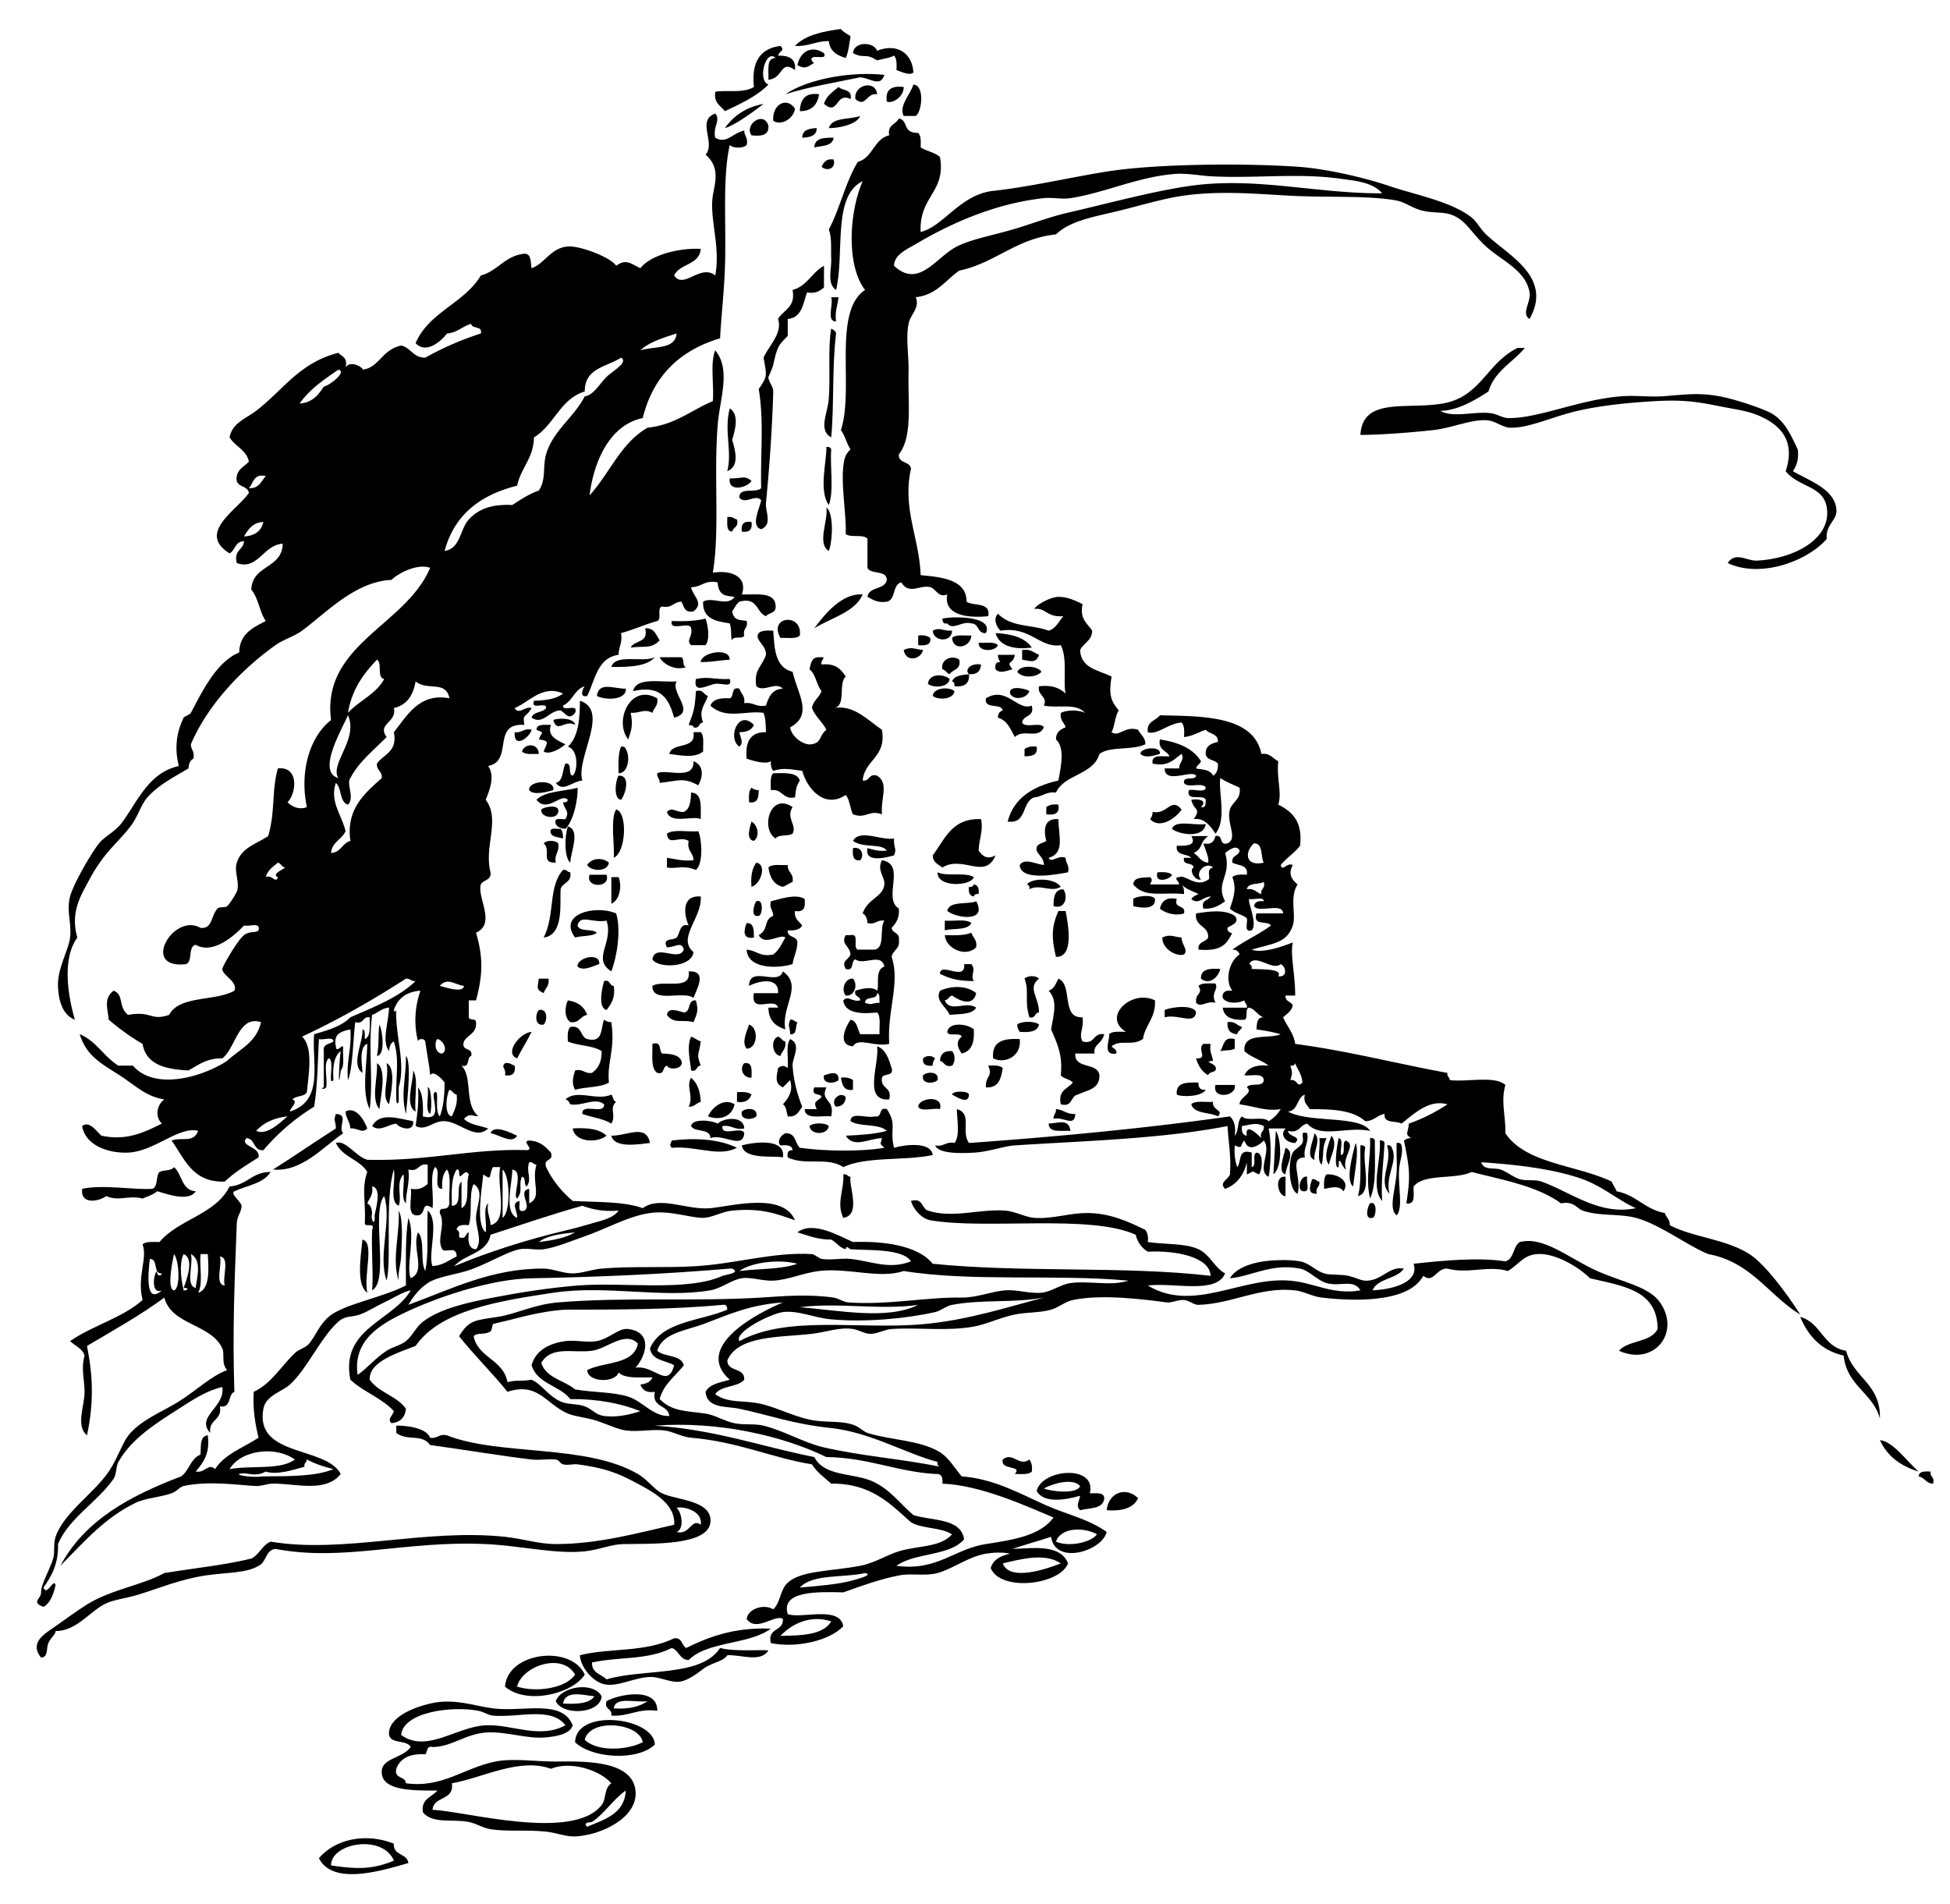
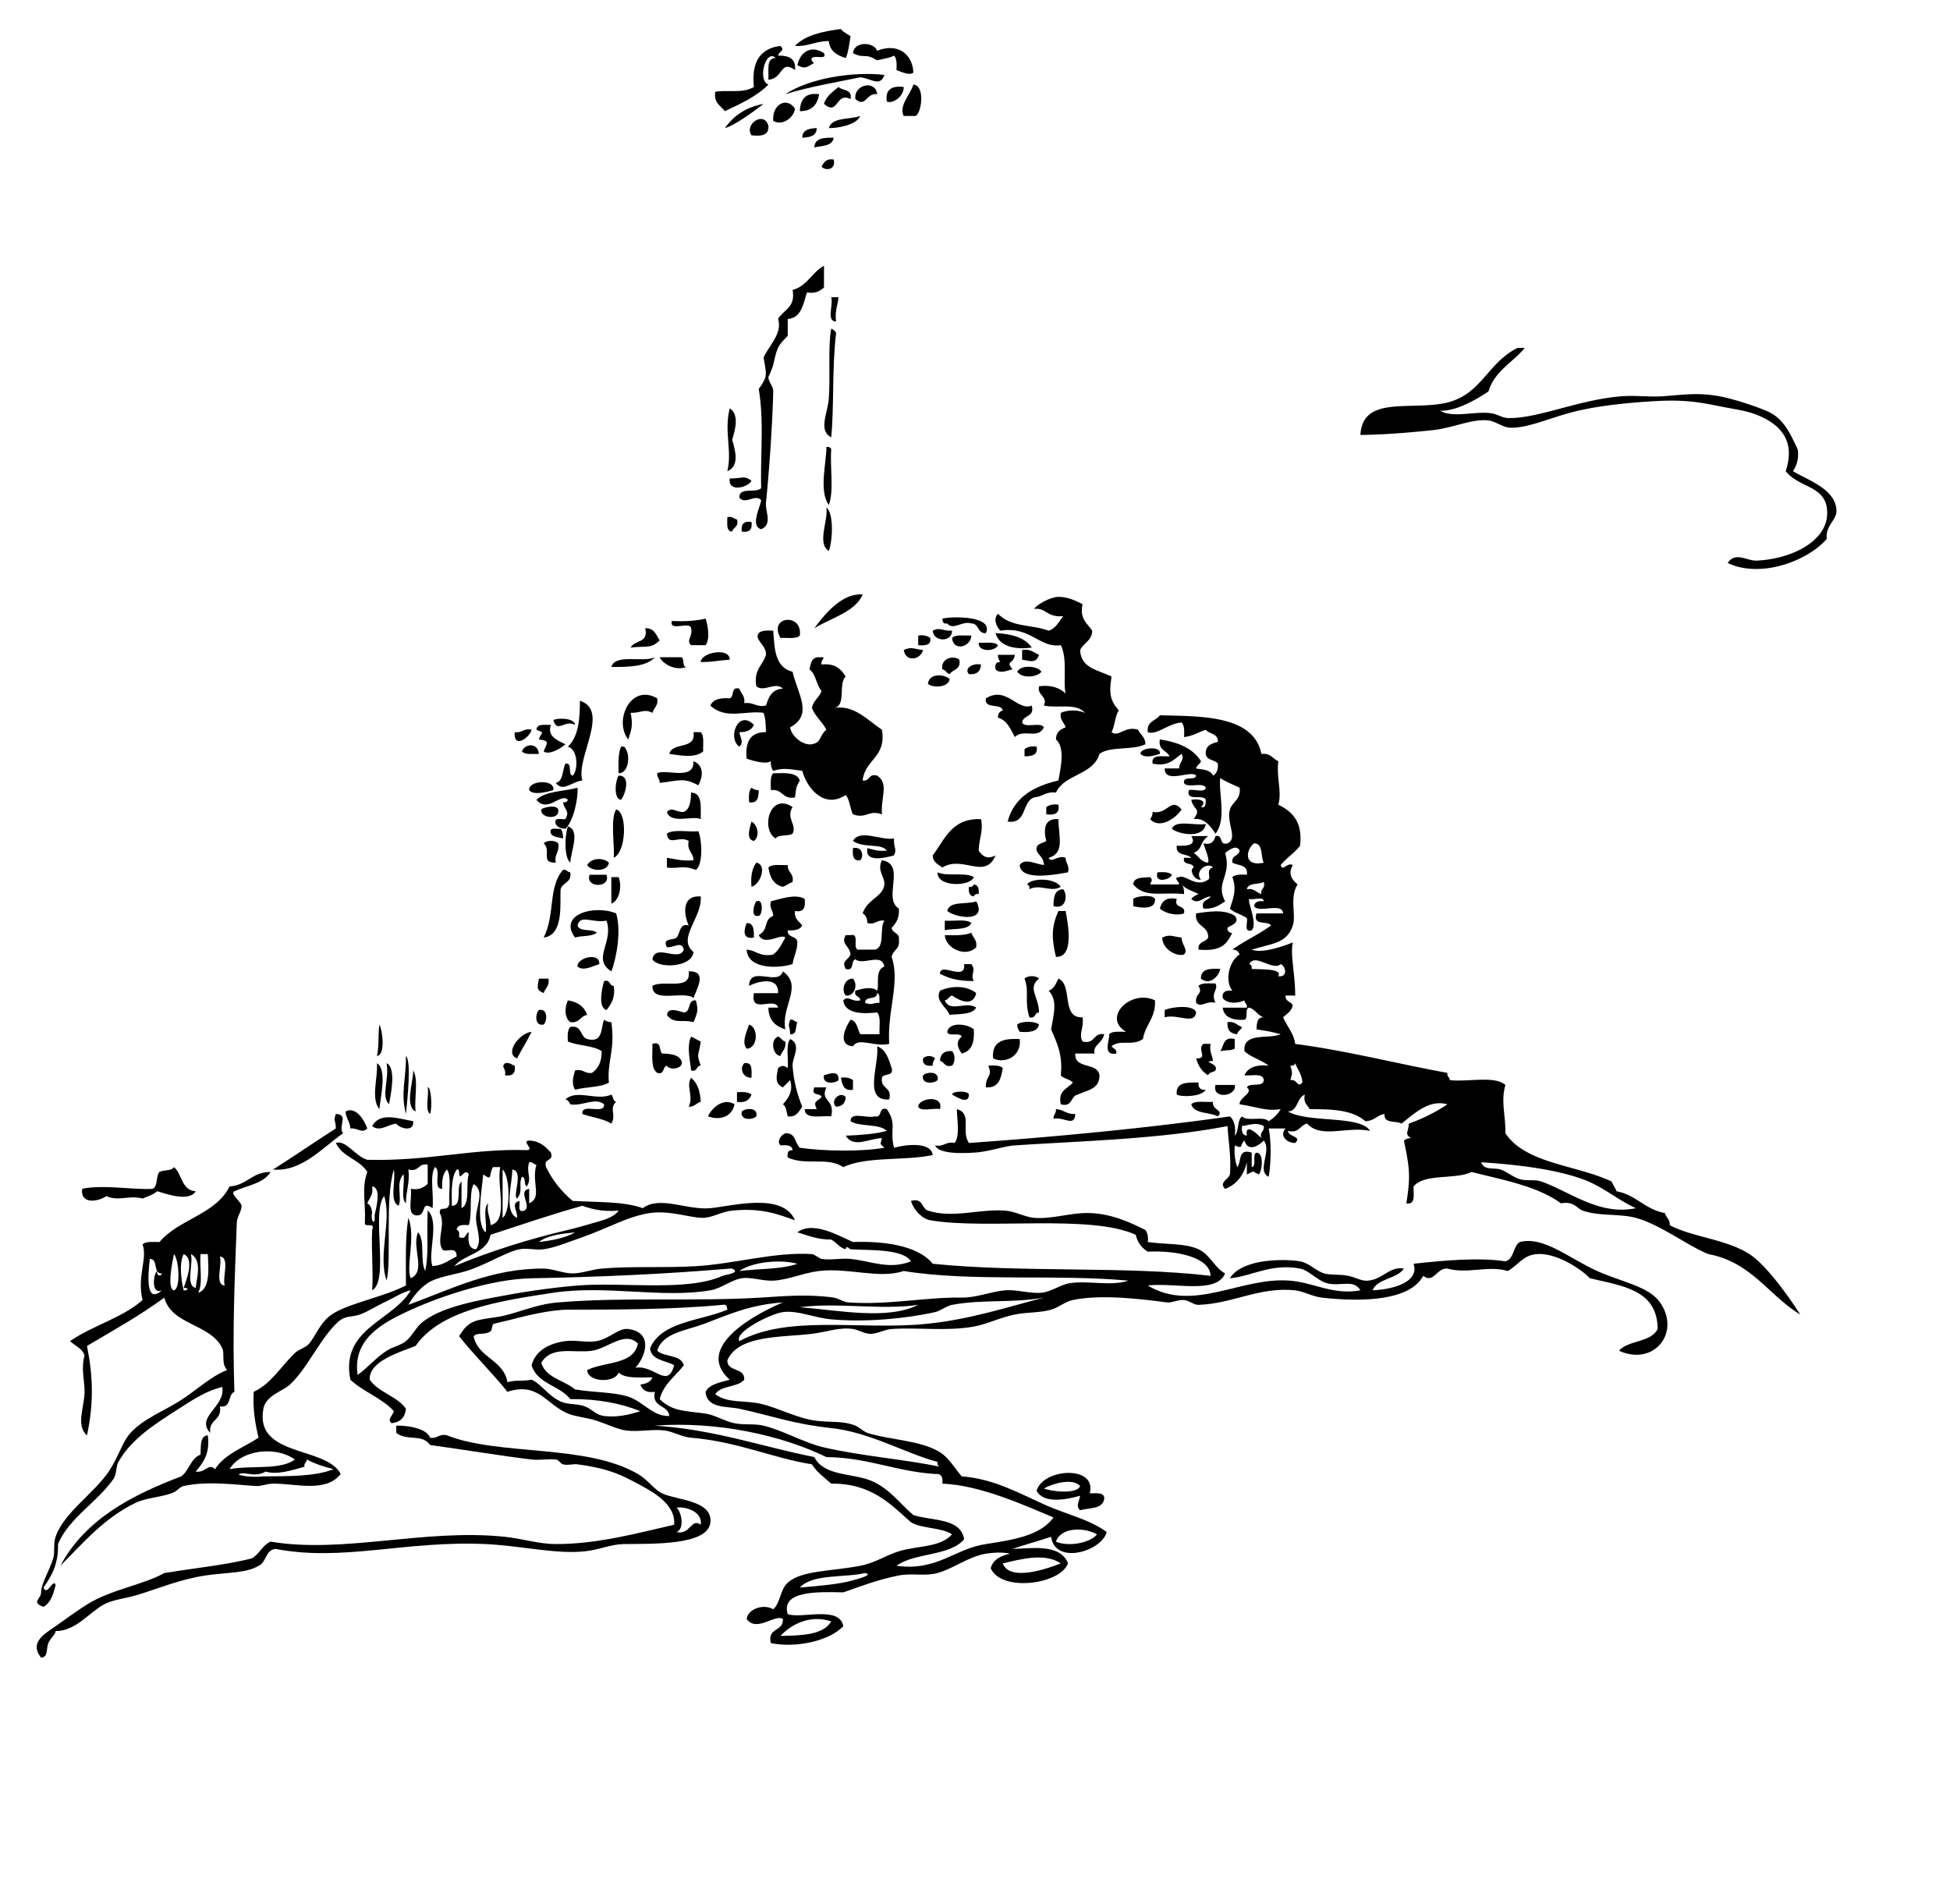
<svg xmlns="http://www.w3.org/2000/svg" viewBox="0 0 193.68 189.12">
  <g clip-rule="evenodd" fill-rule="evenodd">
    <path d="M84.48 3.6c-.132.748-.196 1.564-.48 2.16-.86-.26-1.578-.662-1.68-1.68-1.3-.02-1.995.564-3.36.48 1.011-1.069 2.723-1.438 4.56-1.68.236.325.64.48.96.72zM90.72 7.2c-.339.343-1.166-.053-1.68-.24.032-.592.036-1.156-.24-1.44-.454.266-1.134.306-1.68.48-1.256-.795-1.232-.115-2.4-.72.109-1.206 2.066-1.138 2.4-.24 2.035-.808 3.508.304 3.6 2.16zM77.04 5.76c-.98-.96-1.838 2.234-.72 2.64-1.151 1.168-2.745 1.895-4.32 2.64-.419-.541-1.121-.799-.96-1.92 1.074-.223 2.716.196 3.84-.48-.268-2.508.642-3.838 2.64-4.08.482.489-.106.471-.24.96 1.047-.007 1.805.275 1.68 1.44-1.474-1.082-1.136.839-2.64.96.053-.907-.244-2.164.72-2.16z" />
    <path d="M81.84 5.28c.351.712-.877.175-1.2.48-.16.15.15.53.24.479-.668.376-.863.684-1.68.24.277-1.368 1.405-2.023 2.64-1.199zM87.84 7.44c-.417 1.267-1.385.31-2.4.24-2.52.52-5.13.949-7.44 1.68 2.419-1.625 6.815-2.273 9.84-1.92z" />
    <path d="M87.12 9.36c-1.052-.189-1.13 1.391-2.16.48-.194-1.458 2.034-1.938 2.16-.48zM90.72 8.4c1.148.065.856 2.702.24 3.12h-1.2c-.515-1.015.669-2.139.96-3.12zM83.28 8.64c.403.397 1.409.191 1.2 1.2-1.519-.747-1.173 1.727-2.64.48.234-.806.883-1.197 1.44-1.68zM89.76 8.64c.019 1.01-1.178 1.707-1.68 1.44-.168-1.208.498-1.582 1.68-1.44zM81.36 9.36c-.172 1.028-.709 1.69-1.92 1.68.048-1.152.527-1.873 1.92-1.68zM78.96 10.8c-.12.939-1.325 1.738-2.16 1.2-.133-1.646 1.365-2.433 2.16-1.2zM75.84 10.32c-1.087.836-2.937 2.179-3.84 2.4.863-1.217 2.078-2.082 3.84-2.4zM85.44 11.52c-.386.96-2.512 1.237-3.12 1.2.326-1.115 2.064-.816 3.12-1.2zM76.32 12.48c.081.961-.686 1.074-1.68.96-.753-1.072 1.221-2.472 1.68-.96zM81.12 12.72c-.009.791-.683.917-1.44.96.008-.791.682-.917 1.44-.96zM82.8 13.68c-.114.846-1.131.789-1.92.96.033-.927.937-.983 1.92-.96zM82.8 15.84c.27.971-.737 1.187-1.2.72.219-.421.446-.834 1.2-.72zM82.56 29.52h.72c-.067.812-.381 1.378-.24 2.4-.994.034-.25-1.67-.48-2.4zM82.56 32.64c.213.106.429.21.48.48-.419 3.577-.175 6.984-.48 10.32-1.324-.707-.341-2.411-.24-3.84.17-2.415-.105-5.12.24-6.96zM72.48 40.56c.947.612.568 2.069.24 3.12.318 1.089.761 2.615-.48 3.12.504-2.042-.35-3.932.24-6.24zM82.08 44.4c.279-.039.427.053.48.24-.136 1.784.288 4.127-.24 5.52-1.019-1.388-.213-4.333-.24-5.76zM74.64 47.76c-.334.651-2.351 1.201-2.16-.24 1.194.036 1.43-.36 2.16.24zM82.08 50.4c.768.598.611 3.381.24 4.32-1.208-.738-.038-3.012-.24-4.32zM72.24 51.36c.501-.102.635.165.96.24.206.766-.378.742-.48 1.2-.613-.027-.476-.803-.48-1.44zM74.64 51.84c.111.751-.209 1.071-.96.96-.111-.751.209-1.071.96-.96zM85.68 59.04c-.71 1.738-3.167 2.341-4.8 3.36 1.106-1.512 2.808-3.511 4.8-3.36zM97.92 62.88c-.866.066-.651-.949-1.44-.96-.943-.287-1.804.735-2.4 0-.408.088-.453-.187-.48-.48 1.144-.26 5.117-.241 4.32 1.44zM70.08 61.44c.231.632.464 2.056 0 2.64h-1.44c-.542-.519.199-.819 0-1.68-.117-.763-2.164.404-1.92-.72 1.254.054 2.396-.004 3.36-.24zM79.44 63.12c-.349.371-1.229.211-1.92.24-1.256-2.169 2.216-2.525 1.92-.24zM64.08 62.4c.923-.043 1.086.674 1.44 1.2-.849.885-1.482.524-2.88.72.354-.766 1.821-.419 1.44-1.92zM94.56 62.64c.004 1.188-1.851 1.124-1.92 0 .787-.39.918.054 1.92 0z" />
    <path d="M76.8 62.64c.135 1.583.083 3.632 1.92 4.08.484 2.167 2.103 4.265-.24 5.52.12.901 1.307 1.836 2.16 1.68 1-.183.679-.827 1.44-1.44-.402-.798-1.101-1.299-1.44-2.16.131-.748.727-1.032.96-1.68-.515-.605-.558-1.682-1.2-2.16.136-.584.206-1.234.96-1.2.92-.043.087.197.24.72 1.346-.146 1.944.456 2.4 1.2-.781.659.106 2.986-1.2 3.12 2.021-.357 3.374 1.214 4.8 2.16.458 2.777-1.705 2.935-1.92 5.04.756.116.543-.737 1.44-.48 1.206.768.338 2.186.48 3.84-1.311-.489-1.569.489-2.88 0-.303-.577-.309-1.451-.72-1.92-2.135 1.427-3.854-.671-4.32-2.4-1.132-.136-1.819-.346-2.88 0-.186-.214-.258-.542-.24-.96-.474.354-1.747-.03-2.4-.24-.166-1.686.371-2.669 1.92-2.64-.039-1.125-.05-1.365-.24-1.92-1.754-.261-3.771.713-5.28-.72.252-.627.975-.785 1.92-.72.489-.15.067-1.212.96-.96.138.502.595.685.48 1.44.928-.128 1.172.429 2.16.24.263-.857.603-1.638 1.68-1.68-.738-.748-1.88.4-2.64-.24-.292-1.652.65-2.07.96-3.12.063-.989-1.216-1.489-.72-2.16.284-.276.848-.272 1.44-.24zM98.88 62.88c1.603.077 2.921.439 3.601 1.44-1.41.197-3.202.018-3.6-1.44zM91.2 63.12c.556-.077.921.039 1.2.24.11.75-.513.768-1.2.72v-.96zM96.48 63.12c-.051 1.165-1.804 1.605-1.92.24.349-.371 1.229-.212 1.92-.24zM97.2 63.84c.691.029 1.571-.131 1.92.24-.246.633-1.967.73-1.92-.24zM91.68 64.56c-.225.959-1.711 1.264-1.92 0 .763-.367 1.056-.084 1.92 0zM101.52 64.56c.861-.142 1.161.279 1.681.48-.306.858-.783.632-1.681.48v-.96zM72.48 65.52c-1.437.097-1.372.214-2.88.24-.001-.948 2.881-1.52 2.88-.24zM99.12 65.04h1.68c-.189 1.068-.959.473-.24 1.44-.546.117-1.226.476-1.68 0-.081-.481.049-.751.48-.72-.127-.193-.251-.389-.24-.72zM65.04 65.28c-.831.929-2.543.978-4.32.96.406-1.354 3.125-.395 4.32-.96zM65.52 65.28h2.16c.333.147.036.924.48.96-1.076.438-2.334-.306-2.64-.96zM95.28 65.52c.204 1.003-.649.95-.96 1.44-.315-.085-.377-.422-.72-.48-.208-1.071 1.08-1.44 1.68-.96zM96.24 66.96c-.5-.528.286-1.124 1.2-.96-.045.675-.418 1.022-1.2.96zM103.44 66.72c-.482.59-1.966.664-2.4 0 .34-.73 2.04-.594 2.4 0zM94.32 67.44c-.063.799-1.567.952-2.16.48.137-1.105 1.642-.968 2.16-.48z" />
-     <path d="M96.24 66.96c.074.954-.461 1.299-1.44 1.2.039-.279-.053-.427-.24-.48.219-.581.964-.636 1.68-.72zM72.48 67.44c.314.932-.731.383-1.44.48-.765.105-2.229 1.082-1.92-.48 1.284-.283 1.792.074 3.36 0zM67.2 67.68c-.639 1.148 1.982 3.036-.24 3.6-.507-1.733-1.181-3.299-4.08-2.64.336-1.424 2.668-.852 4.32-.96zM62.16 68.4c.06 1.189-2.09 1.147-2.88.72.2-1.45 1.65-.707 2.88-.72zM94.8 68.64c-.063.799-1.567.952-2.16.48.064-.799 1.568-.953 2.16-.48zM100.32 68.88c-.158-.908 1.682-.45 1.92-.24-.21.715-1.55.993-1.92.24zM69.12 68.64c.766-.206.742.377 1.2.48-.354.954-.951 1.441-.48 2.64-.477.003-.305.654-.96.479-.006-.233-.293-.186-.48-.24.508-1.343.617-1.61.72-3.359z" />
    <path d="M65.28 69.36c.115.755-.342.938-.48 1.44-.819-.436-1.153.033-2.16 0 .232 1.228.11 1.583-.24 2.64-1.459-1.81.212-5.613 2.88-4.08zM102.48 70.08c.309 1.189-.866.895-.961 1.68.268.612 1.856-.097 2.16.479-.564 1.235-2.003.104-2.88.96-.433-.767-.746-1.654-1.68-1.92-.011-.41.179-.622.479-.72-.18-.78-1.866-.054-1.68-1.2 2.07-1.267 3.141 1.315 4.561.721zM56.4 74.16c1.125-1.01 1.195-3.045 1.2-4.56 3.027.979-.438 5.688.24 7.92-1.04.093-1.902 1.211-2.64.24.78-.18.638-1.282.96-1.92.756-.116.18 1.101.72 1.2.553-.478.557-2.644-.48-2.88z" />
    <path d="M57.12 72c-1.034-.574-1.764.885-2.16-.48.321-.201 2.058-.281 2.16.48zM74.88 72c-.218.502-.708.732-1.44.72.074.561.47.991 0 1.44-1.233-.832-.11-3.774 1.44-2.16zM54.72 72c-.324.95.254 1.393 1.44 1.92-.482.443-1.612 1.093-2.16.72.283-.825.716-1.046-.48-1.2.236-.771.683-.584-.24-.96.027-.613.803-.477 1.44-.48zM52.8 72.48c-.151.729-1.802 1.983-1.68.24.757.117.848-.432 1.68-.24zM68.88 72.72h.72c.371.349.211 1.229.24 1.92-.901.743-2.521.333-3.36.24.286-1.234 2.686-.355 2.4-2.16zM53.52 74.88c-.638-.002-1.371.091-1.68-.24.283-.848 1.631-.862 1.68.24zM61.68 74.16c.279-.039.427.053.48.24.444.679.281 2.41-.72 2.4-.024-.984-.047-1.967.24-2.64zM102.96 74.16c.153.873-.497.943-1.2.96v-.72c.28-.201.64-.317 1.2-.24zM113.28 74.88c-.106-.606 2.082-.866 1.92 0-.55.153-1.45.476-1.92 0zM68.88 75.6c1.014.417.989 1.445.48 2.4-1.495-.821-1.985-.44-3.84-.24.03-.431-.294-.506-.24-.96.886-.47 3.683.789 3.6-1.2zM76.8 76.8c1.136-.016 2.362-.122 2.64.72-.457.799-.341.78-.48 1.68-1.284.244-1.194-.886-2.4-.72.002-.638-.091-1.371.24-1.68zM61.44 77.04c1.292-.051.62 1.99.24 2.4-.782-.081-.551-1.969-.24-2.4zM54.96 78.48c-.521.135-1.965.573-2.4 0-.133-.955 2.59-1.152 2.4 0zM56.16 82.32c-.447-.033-.802-.158-.96-.48-.242-.722.535-.425.96-.48.464-.86-.092-.879-.24-1.68.279.039.427-.053.48-.24-.648-.751-2.002 1.354-3.12 0 .875-.884 2.699-.821 4.08-1.2.083.948-.358 3.275-1.2 4.08zM74.64 78.24c.193.127.39.25.72.24-.017.703-.087 1.353-.96 1.2-.032-.592-.036-1.157.24-1.44zM68.64 78.72c1.164.036.943 1.457.96 2.64-.738-.406-2.972.548-3.36-.72.533-.556.936.081 1.68 0 .608-.272.696-1.064.72-1.92zM78.72 80.16c-.689 1.094.461 1.773 0 2.64-.429.292-1.396.044-1.68.48-1.519-.889-.585-4.656 1.68-3.12zM105.12 79.92c.167.888-.38 1.061-1.2.96v-.72c.28-.202.64-.317 1.2-.24zM117.36 80.4c-.533.833-2.164 2.011-3.12.96.127-.193.25-.39.24-.72 1.49.319 1.81-1.528 2.88-.24z" />
    <path d="M55.44 80.4c.214 1.094-1.815.882-1.68 0 .203-.225 1.53-.513 1.68 0zM61.2 80.4c1.127.254 1.018 4.211-.24 4.8.112-1.077-.372-3.894.24-4.8zM105.12 81.36c.029 1.734.659 3.386-.96 3.84.231.594.922-.331 1.68 0-.005.565.413.707.24 1.44-1.152.212-4.706.91-4.8-.72.488-.717 1.467-.14 2.399 0 .011-.73-.507-.933-.72-1.44-.112-.752.604-.677.96-.96-.26-1.004-.28-2.283 1.2-2.16zM74.64 81.6c.688.364.81 1.555.24 1.92-.843-.131-.385-1.392-.24-1.92zM119.76 81.84c-.228 1.554-2.824.974-3.359.48.34-.943 2.28-.284 3.36-.48zM56.4 82.08c1.273.368.306 2.446.24 3.6-.572-.471-.598-2.47-.24-3.6zM55.68 82.32c.186.214.258.542.24.96-.427-.132-.997-.123-1.2-.48-.242-.722.535-.425.96-.48zM69.36 82.56c.38.88.481 3.289-.24 3.84-1.389-.524-1.806-.065-2.88-.24v-.96c.841.118 1.562.357 2.64.24-.013-.787-.683-.917-.48-1.92-.923-.562-2.053.573-2.16-.72.648-.472 2.097-.143 3.12-.24zM88.8 83.28c-.065.995.315.936 0 1.68-.692.189-2.973.812-2.64-.72.575.146 1.095.345 1.92.24-.536-.761-2.319-.201-3.36-.96.675-1.216 2.82-.012 4.08-.24zM55.44 83.76c.17.89-.41 1.03-.24 1.92-1.577.043-.4-1.187-1.2-1.92.307-.328 1.133-.328 1.44 0z" />
    <path d="M84.72 84.24c.911-.209 1.126.797.72 1.2-.75.11-.767-.513-.72-1.2zM60.48 85.68c-.136.937-1.738.891-2.16.24.451-.762 1.601-.747 2.16-.24zM84.96 98.4c.566-.184 1.659-.473 2.16 0 .245-.482-.262-2.073.72-2.4-.291-1.426-2.096-.062-2.88-.72-.489.151-.067 1.213-.96.96-.446-.842.182-.789.48-1.44-.104-.904-.998-1.016-.48-1.92h.48c.941-.221.174 1.266.72 1.44h1.68c1.075-.205.432-2.128.96-2.88-.757-.117-.847.433-1.68.24-.033-.447-.158-.802-.48-.96.503-1.487 2.023-1.604 2.16-2.88.076-.708-.781-1.385-.24-2.4 2.464.415.017 3.797 1.68 4.8.071.951-.293 1.467-.72 1.92.074.566.833.446.72 1.2.129.93-.611.988-.72 1.68.875 2.576-.46 5.33-.24 8.64-1.428.351-3.078-.691-3.6.24-1.607-.114-.719-1.959-.24-2.641.667.133.672.928.96 1.44h1.92c-.049-.751.162-1.762-.24-2.16-1.053.11-3.211.275-3.36-1.2.519-.541.819.199 1.68 0-.003-.477-.655-.305-.48-.96zm.96 1.2c.756.269.543.021 1.44 0-.041-.359.086-.886-.24-.96.007.728-1.207.233-1.2.96zM75.12 85.68c1.094.18.435 2.163-.48 2.4-.099-1.059.065-1.855.48-2.4zM78.24 85.92c-.04.759.638.802.48 1.68-.355.125-.605.355-.96.48-.914-.206-1.299-.941-1.44-1.92.349-.371 1.229-.211 1.92-.24zM55.92 86.4c.388-.067.413.227.72.24.177 1.057-.777.983-.96 1.68-.091 1.233.382 4.563-1.68 4.8 1.154-2.256.424-5.025 1.92-6.72zM93.12 86.64c.912.448 2.773-.054 3.6.48-.289.925-3.658 1.048-3.6-.48zM114.96 86.64c.592-.032 1.156-.037 1.44.24-.1.446-1.79.973-1.44-.24zM58.56 86.88h1.68c.469 1.346-2.149 1.346-1.68 0zM60.72 87.12h.72c.356.859.121 2.282-.72 2.64v-2.64zM102.24 88.32c.039-.279-.053-.427-.24-.48.444-.639 2.725-.692 3.36.24-.97.598-2.04-.317-3.12.24zM96.72 87.84c.422.058.547.413.48.96-.279-.039-.427.053-.48.24-.422-.058-.547-.413-.48-.96.279.039.427-.053.48-.24zM105.6 88.32c.484.604.277 2.055-.96 1.68-.01-.886.11-1.653.96-1.68zM69.6 89.04c.164 2.126-2.397 4.132-.72 5.52-.164 1.561-3.541 1.657-4.08.72.263-1.629 2.633.319 3.12-.96-.219-.912-.964-.175-1.68-.24-.507-.964.657-.653.96-.96.356-.361.271-1.478 1.2-1.2-.473-1.06-.748-3.031 1.2-2.88zM79.92 89.28c.101.82-.072 1.368-.96 1.2-.091.811.416 1.024.72 1.44-.221.419-.75.53-1.44.48-.063.784.931.509.96 1.2-.021.86-.374 1.387-.48 2.16-1.679.502-4.481.419-4.56-1.44.974.066 1.316.763 2.64.48.56-.4.852-1.068 1.2-1.68-.461-.437-2.05.895-2.64-.24 1.05-.601.429-1.502 1.44-1.92.005-.565-.413-.707-.24-1.44.912-.217 2.448-.789 3.36-.24zM114.72 89.28c.081 1.175-1.595.858-2.16.72v-.72c.3-.275 1.89-.482 2.16 0zM116.88 89.28c-.328 1.048.93.511.72 1.44-.688.261-1.823.038-2.399-.48.18-.695.59-1.167 1.68-.96zM75.12 89.52c.766-.338.606 1.436.24 1.44-.884.221-.436-1.266-.24-1.44zM96.96 89.52c1.13 2.07-1.883 1.719-2.88.96.235-1.045 1.955-.605 2.88-.96zM61.2 90.72c.508 1.677.068 4.353-.48 5.76-1.982-1.259.272-2.875-.48-5.04-1.377.275-2.607-.676-2.88.48.2.68 1.475.286 1.92.72-.474.405-1.498.262-2.16.48-1.728-2.312 1.942-3.289 4.08-2.4zM105.12 90.48h.72c.239 1.276.888 4.614-.96 4.56-.45-1.913-.45-2.958.24-4.56zM122.64 90.96c.646.769-.661 1.021-.72 1.2-.109.336.415.612.48.48-.566 1.149-1.089 1.874-3.36 1.68-.102-.821.719-.721.96-1.2.056-1.255-1.384-1.017-1.2-2.4.92-.129 2.77-.481 3.84.24zM93.84 91.44c.882.078 2.125-.205 2.64.24-.365.755-1.749.491-2.64.72v-.96z" />
    <path d="M74.16 91.68c.742-.022.715.725.72 1.44-1.189.215-.988-.789-.72-1.44zM96.48 92.64c.138.501.595.685.48 1.44-1.012 1.062-3.035.136-3.12-1.2.984.024 1.967.047 2.64-.24zM117.36 93.12c-.013.714.706 1.218.239 1.68-.678.248-2.159-.48-2.159-1.68.76-.367 1.06-.084 1.92 0zM59.52 95.76c-.623.181-1.587.742-2.16.239-.079-.899 2.277-1.464 2.16-.239zM95.76 95.76h.72c.516.66-.139 1.002.24 1.68-1.75 0-2.502-.304-3.36-.72.009-1.226 2.59.829 2.4-.96zM121.2 96.24c-.162.765-1.043 1.662-1.92.96-.02-.977.89-1.033 1.92-.96zM68.4 96.48c1.909-.075.813 1.721.48 2.64-.984-.775-4.116.597-4.08-1.199 1.03-.651 3.9.539 3.6-1.441zM77.76 96.48c2.04 1.474-.19 3.431.24 5.76-.972-.308-1.669-.891-1.68-2.16h.96c-.31-1.143-2.796.734-2.4-1.439h2.4c.097-1.721-2.033-1.175-2.88-.72.038-2.096 2.906.077 3.36-1.441zM103.2 97.2c-1.197.919-.005 1.813 0 3.36-.478.003-.306.654-.96.479-.528-1.754.027-2.487-.48-3.84.31-.328 1.13-.328 1.44 0zM53.52 97.2h.96c.115.755-.342.938-.48 1.44-.783-.348-.604-.536-.48-1.44zM84 98.88c-.468-.539-.129-1.726.72-1.681.518.59.179 1.776-.72 1.681zM105.12 97.2c1.483.597.216 3.944 2.399 3.84.162 1.17-.422 1.593 0 2.4 1.294.333 1.006-.914 2.16-.72-.256 1.011-1.143 1.021-.96 1.92h-1.92c-.094 1.614 2.229.812 2.4 2.16.035 1.395-1.245 1.475-2.16 1.92-.743.137-.476 1.284-1.68.96-.303-1.422.707-1.533 1.199-2.16-.293-.347-.916-.364-1.199-.72.23-2.071-.415-3.266-.96-4.561.264-1.576.672-2.872-.24-3.84.54-.175.72-.722.96-1.2zM60 97.44c.655-.175.483.477.96.48.173 1.213-.264 1.815-.72 2.399-.894-.25-.427-2.232-.24-2.88zM120.72 97.68c.344.649-.499.854 0 1.92-.939-.237-1.394.53-1.92 0-.104-1.053.735-.788.24-1.68.31-.331 1.04-.238 1.68-.24zM96.96 98.64c-.31 1.372-1.602.786-2.4.24-.315.084-.377.422-.72.479.532 1.268 2.087.021 3.12.72-.404.716-1.631.609-2.64.721-.354-.845-1.465-1.393-.96-2.4 1.148-.52 2.67-.527 3.6.24zM114.72 99.36c.081 1.762-.968 2.392-1.2 3.84-1.068.745-2.23-.006-3.119.721.155.243.552.248.479.72-1.457.249-.616-1.413-.72-1.92.31-.331 1.042-.237 1.68-.24-2.43-1.44.54-4.28 2.88-3.12zM56.4 99.36c.979.141 1.63.61 1.92 1.44-.691.108-.75.849-1.68.72-.587-.42-.567-1.45-.24-2.16zM69.12 99.36c.23.938.203 1.144-.24 2.16-1.123-.306-1.943.234-2.64-.72.127-.821 1.156-.367 1.68-.24.756-.04.308-1.293 1.2-1.2zM118.8 100.56c-.175 1.266-1.763.119-3.12.479v-.72c.59-.3 2.89-.592 3.12.24zM53.52 100.32c.908-.205.849 1.074.48 1.44-.908.2-.85-1.07-.48-1.44zM60 101.28c.193.127.39.251.72.24.408 2.811-.45 3.93-.24 6-.845.516-2.312.408-3.36.72-.435-.74-.113-1.466 0-1.92.833-.192.922.357 1.68.24.612-.428.982-1.099.96-2.16-.859-.58-2.363-.517-3.36-.96-.032-.592-.036-1.156.24-1.44 1.194-.233.95.971 1.68 1.2 1.621.42 1.325-1.08 1.68-1.92zM78.48 101.28c.388-.067.413.228.72.24-.222.418.008 1.288-.72 1.2-.022-.9-.269-.68 0-1.44zM103.2 101.76c-.164.716-.956.805-1.92.72-.127-.193-.251-.39-.24-.72.39-.36 1.77-.36 2.16 0zM121.92 101.52c.755-.115.938.342 1.44.479-.085.315-.423.378-.48.721-.68-.04-1.02-.42-.96-1.2zM37.68 101.76c.288.46.649 3.04-.24 3.12.25-1.32.073-1.64.24-3.12zM74.4 101.76c.949.283.896 2.36-.24 2.399-.539-.66.036-1.74.24-2.4zM96.72 102.24c.091 1.291-.225 2.176-1.2 2.4-.423-.61-.616-1.171 0-1.68-.167-.474-1.339.059-1.44-.48.209-1.06 2.097-.76 2.64-.24zM52.8 102.48c-.445.915-.983 1.737-1.44 2.64-1.302-.47.214-2.52 1.44-2.64zM68.64 102.96c.355.124.605.354.96.479-.178 1.454-.473 1.1 0 2.4-.477.003-.305.654-.96.479-.036-.76-.491-2.29 0-3.36zM77.28 102.96c.315.084.377.422.72.479.115.755-.342.938-.48 1.44-.803-.07-1.032-1.65-.24-1.92zM78.48 103.2c1.184.544.195 1.884.24 2.641.086 1.447.484 2.934.96 4.08-.347.452-.536 1.063-1.44.96-.133-.428-.124-.997-.48-1.2.625-.684 1.028-1.364.72-2.4-.246.234-.485.475-.72.72-.819-.376-.655-1.021-.48-1.92.355-.277.605-.277.96 0 .089-.95-.22-2.3.24-2.88zM101.28 103.2c.226 1.646-1.4 2.517-2.641 1.92-.2-1.94 1.461-1.97 2.641-1.92zM122.64 103.2v.96c-.586.239-.511.08-1.439.24.37-.51.27-1.49 1.44-1.2zM64.8 103.68c.946-.307.624.656.96.96.856.023 1.648.112 1.92.72.305.808-1.217.992-1.44.48-.463.098-.19.93-.96.72-.675-.44-.456-1.78-.48-2.88zM119.52 103.68h.721c-.14.779.163 1.116.24 1.68-1.24.136.624.206.239.96-.193.207-.657.143-.72.48-.605-.354-.992-.929-1.2-1.681 1.27.06.05-.89.72-1.44zM87.12 103.92c.885.314 1.141 1.259 1.44 2.159.252.893-.81.471-.96.96-.194 1.154 1.053.867.72 2.16-2.644.2-.965-3.49-1.2-5.28zM94.56 104.4c.328.307.328 1.133 0 1.44-.766.205-.742-.378-1.2-.48.045-.68.417-1.02 1.2-.96zM40.32 104.88c.547.488.16 4.232 0 5.76-.555-2.03.024-3.51 0-5.76zM92.88 105.12c-.127.193-.25.39-.24.721-.628.067-1.033-.088-.96-.721.315-.31.884-.31 1.2 0zM37.44 105.6c1.042.645.333 3.473.24 4.56-.861-1.04-.141-3.07-.24-4.56zM38.4 105.6c.994.452.399 3.207.24 4.08-.838-.82.048-2.42-.24-4.08zM50.16 105.6c.501-.102.635.164.96.24.111.751-.209 1.071-.96.96.142-.76-.451-.74 0-1.2zM73.92 105.6c.86-.14.73.71.72 1.439-.807.06-1.24-.89-.72-1.44zM98.16 105.84c.592-.032 1.156-.037 1.439.239-.173 1.027-.389 2.011-1.68 1.92-.046-1.24.722-.96.241-2.16zM41.04 106.32c.555.885.083 2.797.24 4.08-1.114-.57-.209-3.02-.24-4.08zM83.28 107.28c-.365.369-1.646.428-1.44-.479.566-.17 1.522-.55 1.44.48zM93.12 107.28c-.366.369-1.646.428-1.44-.479.365-.37 1.646-.43 1.44.48zM68.64 107.04c.615.506.914 1.327.96 2.4-.457.103-.603.517-1.2.48.528-1.05-.297-2 .24-2.88zM83.52 107.04c.557-.076.921.039 1.2.24v.96c-.946.15-1.063-.54-1.2-1.2zM119.04 107.52c-.044.523.196.764.72.72-.386.673-2.31.753-2.88.48-.13-1.25 1.02-1.22 2.16-1.2zM42.48 108c.342-.096.47 1.973.24 2.641-.549-.41-.088-1.83-.24-2.64zM120.72 107.76h1.92c.25 1.13-2.28 1.5-1.92 0zM80.88 108h1.2c-.669 1.418.884 1.123.48 2.881-1.012-.108-2.606.366-2.64-.721h1.2c-.392-.821.028-.721.48-1.199-.097-.46-1.099-.02-.72-.96zM73.2 108.48c.591-.031 1.156-.036 1.44.24-.204.517-.591.849-1.44.72v-.96zM94.56 108.72c.033-.396 1.647-.396 1.68 0-.03 1.1-1.362.13-1.68 0zM60.72 108.72c.206.193.143.657.48.72-.738.637.048 1.314-.48 2.16-.778-.502-1.944-.616-2.88-.96-.12-1.16 2.232.151 2.16-.96-.912-.739-2.161.229-3.36 0-.106-.214-.211-.43-.48-.48 1.135-1.06 3.115.18 4.56-.48zM84 108.96c-.029.61-.349.931-.96.96-.65-.56.396-1.61.96-.96zM93.36 110.16c-.651-.148-1.905.305-2.16-.239.013-.87 2.559-1.23 2.16.24zM72.96 109.68c-.254 1.198-1.38 1.649-2.64 1.2.367-.83 1.52-1.89 2.64-1.2zM120.48 109.44c-.142.843 1.134.789.479 1.44-.833-.447-2.349-.212-2.64-1.2.4-.4 1.41-.19 2.16-.24zM36.48 112.08c-.533.556-.936-.081-1.68 0-.04-.68-.439-1-.48-1.68.984-.55 1.847.79 2.16 1.68zM75.12 110.88c-.366.369-1.646.427-1.44-.48.365-.37 1.646-.43 1.44.48zM77.52 113.76c-.383-.361.007-1.011.48-1.2 1.042-.083.942.979 1.44 1.439 2.403.34 6.009.408 8.4 0-.444-.462-.439-.189-.24-.96-1.336.048-2.811 1.033-3.6-.239 1.455-.065 2.887-.153 4.08-.48-.762-.759-2.676-.363-3.6-.96-.034-.994 1.67-.25 2.4-.479.82.18.305-.976 1.2-.721 1.054 1.525.247 2.044.72 3.84 1.104-.329 3.678-.63 3.84.721-2.764.596-6.609.11-8.88 1.2-1.586-1.064-3.723-.106-5.52-.96-.082-.482.049-.751.48-.721-.035-.52-.605-.52-1.2-.48zM104.88 110.16c.764.037 1.056.545 1.92.48-.055 1.362-1.17.236-2.16.479-.03-.43.29-.51.24-.96zM33.36 110.64c1.358.059.157 1.249.72 1.92-2.001 1.372-4.116 3.866-6.96 3.6 2.107-1.332 4.139-2.74 6.24-4.08-.022-.9-.269-.68 0-1.44zM41.04 111.36c.112 1.152-1.396.691-1.68.24-.799.063-1.648.871-2.4.24.791-1.41 2.551-.75 4.08-.48z" />
-     <path d="M73.92 112.08c-.988.188-1.231-.368-2.16-.239-.186 1.146 1.979-.06 2.16.72-.14 1.659-2.111-.004-3.36.479-.013-1.026-1.557-.522-1.92-1.199.125-.802 2.16-.546 2.64-.24.617-.6 2.611-.8 2.64.48zM106.32 112.32c-.907-.053-2.164.244-2.16-.72 1.06-.07 1.98-.51 2.16.72zM82.32 111.84c-.091.892-1.792.944-1.92 0 .349-.35 1.571-.35 1.92 0zM51.36 112.8c-.513.872-1.736-.102-2.64-.24.312-.92 2.027-.04 2.64.24zM56.88 112.08c1.452-.092 2.674.047 3.36.721-.914.76-3.15.67-3.36-.72zM64.56 113.52c-1.236.148-3.542.534-3.84-.72 1.644.01 3.437-1.21 3.84.72zM126.72 112.32c.519.729.707 3.535-.239 4.32.09-1.65.18-3.25.24-4.32zM128.88 118.56c-.858-.301-.999-3.078-.479-4.08.154-.299.785-.607.96-.96.228-.459-.343-1.286.479-.96.168 1.048-.408 1.352-.24 2.4-1.68 0-.25 2.06-.72 3.6zM130.56 112.56c.713.65-.135 1.771 0 2.64-.93-.28-.11-1.92 0-2.64zM132.24 112.8c.713.807-.134 2.096-.24 2.88-.64-.73.02-2.21.24-2.88zM73.2 114c-1.827.958-3.974-.207-6.48 0-.288-.314-.094-.377 0-.72 2.162-.27 4.602-.19 6.48.72zM131.04 113.04h.72c-.508 1.068-.219 1.484-.479 2.641-.55-.41-.09-1.83-.24-2.64zM132.96 113.04c.537.104.098 1.184.24 1.681.539-.102.007-1.273.479-1.44 1.106.501-.43 1.562 0 2.88-.39-.163-.727-1.73-.72-.239-.53.28-.16-2.29 0-2.88zM136.08 113.04c.279-.038.427.054.479.24-.025 2.054.178 4.338-.479 5.76-.49-2.03.08-3.9 0-6zM137.04 113.28c.279-.039.427.053.479.24-.103 1.897-.364 3.636-.239 5.76-1.18-1.31-.06-4.13-.24-6zM77.76 114.96c-.738-.23-3.862.303-4.08-1.2 1.181-.32 4.396-.76 4.08 1.2zM134.64 113.52c.356.809-.075 2.744-.239 4.32-.81-.6-.03-3.25.24-4.32zM138.72 113.52c.279-.039.428.053.48.24.207.746-.182 1.508-.24 2.399-.114 1.73.427 3.787-.24 4.561-.849-.687-.106-2.56 0-4.32.06-1.02-.05-1.87 0-2.88zM135.12 113.76c.279-.039.427.053.479.239-.337 1.503.758 4.438-.72 4.801.38-1.38.2-3.32.24-5.04zM137.76 113.76c.279-.039.428.053.48.239.671 1.388-.68 2.626-.24 4.561-1.2-1.29.36-3.09-.24-4.8z" />
-     <path d="M127.68 116.64c-.834-.189-.127-1.933 0-2.641 1.06.42.02 1.83 0 2.64zM83.76 116.64c.388-.067.414.227.72.24-.21.877 1.102 3.814-.72 4.08-.723-1.47.107-2.79 0-4.32zM131.76 116.64c1.128-.068 2.363.699 1.681 1.68-.436-.577-1.026-.41-1.921-.24-.03-.59-.04-1.16.24-1.44zM127.68 116.88v1.92c-.79.03-1.16-2.09 0-1.92zM129.84 116.88c-.138.422.29 1.41-.24 1.439-.95.12-.44-1.67.24-1.44zM130.32 117.12c.388-.067.413.228.72.24.099.578-.438.521-.24 1.2-1.03.08-.65-.87-.48-1.44zM136.08 119.52c.766-.339.606 1.437.24 1.44-.88.22-.44-1.27-.24-1.44zM39.6 120.24c.448.82.323 2.914.24 4.561-.043.86-.342 1.596-.24 2.399-.713-2.08.127-4.67 0-6.96zM36 123.12c1.236.283.088 3.536.48 5.28-1.107-.79-.663-3.49-.48-5.28zM178.8 130.8c2.089.552 2.265 3.016 4.561 3.359.69 2.67 3.452 3.268 3.359 6.721-.714-2.565-3.316-3.244-3.6-6.24-2.22-.5-3.51-1.93-4.32-3.84zM186.72 143.04c1.268.097 2.688 2.111 3.84 3.12-1.77-.55-3.12-1.52-3.84-3.12zM102.24 144.96c.201.278.316.643.24 1.199-.31.331-1.043.238-1.681.24.801-.92-1.472-.306-1.2-1.439.99-.81 1.62.77 2.64 0zM191.76 146.16c-.098.578.438.521.24 1.2-.716-.004-.816-.624-1.44-.72.04-.52.6-.52 1.2-.48zM113.04 148.8c-.457.983-1.567 1.312-3.12 1.199.16-1.72 1.87-2.41 3.12-1.2zM76.56 161.76c-2.146 1.614-6.294 1.226-8.16 3.12-.928-.032-.947-.974-1.68-1.2-2.41 1.224-5.167.848-7.92 1.439-.042 1.083.932 1.148 1.44 1.681 3.697-1.104 9.4-.2 11.28-3.12 1.275.375 3.978.159 4.8.24-.766 1.246-2.737.406-4.08.479-.383.597-1.224.646-2.16 1.2-.354.21-1.579 1.328-2.64 1.439-.847.09-1.964-.514-2.88-.479-1.634.061-3.21 1.027-4.56.72-1.188-.271-2.362-1.757-2.4-2.88 2.939-.743 6.379-.24 9.36-1.68.821-.102.721.719 1.2.96 2.301-1.14 4.815-2.06 8.4-1.92zM50.16 167.52c.245-3.446 6.563-4.2 7.92-1.2-1.211 1.93-5.79 3.04-7.92 1.2zm1.2 0c2.02.62 4.898.127 5.76-1.2-1.299-2.25-5.288-.83-5.76 1.2z" />
-     <path d="M59.76 168.48c-.143 1.779-3.9 1.948-4.56.48.524-1.46 3.728-1.99 4.56-.48zm-3.84.72c1.347.067 2.585.025 3.12-.72-1.155-.12-2.894-.64-3.12.72zM65.28 169.92c-1.94-.261-2.78.58-4.56.479.116-.756-.737-.543-.48-1.439 1.199-.68 5.091-1.45 5.04.96zm-4.32-.24c1.46.1 2.561-.159 3.36-.72-1.178.18-3.225-.5-3.36.72zM56.88 171.36c-.255.943-1.857 1.122-2.64 1.2-1.933.193-3.971-.636-6-.48-2.021.155-3.421 1.43-5.28 1.44-.646-.165-.464.496-.72.72-1.526-.086-2.493.388-2.88 1.44-.234 1.034.902.698.96 1.439 3.623.499 5.772-1.539 8.88-2.159 1.763-.353 3.989.01 6 0 2.591-.014 7.581-.213 7.92 2.88.296 2.696-3.446 4.453-6 4.56-.895.037-1.84-.365-2.88-.479-1.865-.205-3.814.025-5.52-.24-.755-.118-1.377-.561-2.16-.72-1.598-.326-3.596.227-4.56-.961-.187-1.386.907-1.493 1.44-2.159-2.598.015-5.351-.021-5.52-1.681-.161-1.578 1.956-1.42 2.88-2.64-.381-.738-1.962-.277-2.16-1.2-.149-1.709 2.37-2.717 4.08-3.12 2.369-.559 4.378.24 6.24.48 3.004.39 6.878-.96 7.92 1.68zm-7.92-.96c-.471-.044-.897-.375-1.44-.479-2.604-.506-7.456.099-7.68 2.399 2.564 1.84 5.442-.811 8.4-.96 2.552-.128 5.359 1.404 7.92 0-1.422-1.89-4.691-.73-7.2-.96zm5.76 5.28c-3.125-1.145-6.82.918-9.84 1.439.259 1.779-1.823 1.217-1.92 2.641 3.117.089 13.938 3.187 16.8-.48.47-.602.216-1.655.96-2.16-1.182-1.35-4.101-2.24-6-1.44zm4.08 5.28c-.08.052-1-.003-.48.479 1.734-.746 3.7-1.26 3.84-3.6-1.213.82-2.178 2.36-3.36 3.12z" />
-     <path d="M65.04 173.28c-1.763 1.674-6.294 1.341-7.92-.24.1-3.42 7.842-2.48 7.92.24zm-6.96-.48c1.286 1.221 4.221 1.031 5.76.239-.324-1.93-5.227-2.42-5.76-.24zM40.56 185.04c-2.449.694-7.496 2.318-8.88-.479 1.584-1.878 4.632-2.567 7.44-1.44-.08 1.2 1.314.93 1.44 1.92zm-7.68.24c2.572.376 4.106.417 6.24-.479-1.119-2.67-6.267-1.75-6.24.48zM72.48 61.92c-.976-.195-2.736-.266-2.64-2.16.9-.541 2.423.541 3.12-.48-.88-.115-1.588-.082-1.68-1.44-1.302-.262-1.596.484-2.64.48.18.919 1.326 1.552.24 2.4-.916.196-.929-.511-1.2-.96-.787.013-.917.682-1.92.479-.539.101-.006 1.274-.48 1.44-1.249.351-2.337.862-3.6 1.2.165.965-.23 1.37-.24 2.16-2.111.289-2.317 2.483-3.12 4.08-.838.215-.41-.783-.24-.96-1.037.323-1.219 1.501-2.16 1.92-.042.682 1.57-.29 1.2.72-.632.738-.809.162-1.44-.24-1.131-.002-1.749 1.488-2.88.72.17-.63 1.126-.474 1.44-.96.042-.682-1.57.29-1.2-.72 1.166-.034 2.226-.174 2.88-.72-2.037-.913-3.412.906-4.8 1.44.363.726 1.053-.199 1.68 0-.579 1.048-.912.465-.72 1.68-3.299-.233-1.047 3.602-3.6 4.08.682.936.202 2.299-.24 3.36 1.497 1.936-.194 4.629.48 7.2.101.821-.719.721-.96 1.2-.396 1.321 1.547 3.887-.48 4.8.733 2.479.666 4.246 0 6.72h-.72v1.68c.054.346.716.084.72.48.102 1.142-.842 1.237-1.2 1.92-.328 1.048.929.511.72 1.44-.489.15-.067 1.212-.96.96 1.16 1.216.21 3.785 1.68 5.04-.929-.104-.854-.264-1.44.239.536.585 1.567.674 2.4.96-1.24 1.226-2.81-.655-4.32-.72-1.183-.05-1.786 1.015-2.88.48.172-1.188.33-2.391.24-3.841.496.625.509 1.731.48 2.881 2.21.601.646-2.115 1.2-2.4.482-.249-.081 1.827.48 2.4.373-.907.468-2.092.48-3.36-.244-.335-1.11-1.265-1.44-.72-.07-1.021-.245-1.656-.48-3.36-.055-.306-.717-.314-.72 0-.458-1.794-.278-3.56.24-5.04-1.419.101-2.256.784-2.64 1.92.127.369.25.016.24-.24-.142 2.843.976 5.412.24 7.92v1.44c-.187.438-.258-.144-.24-.479-.048-2.383.322-3.697-.24-5.521-.322.158-.447.513-.48.96-.75-.992-.053-2.782 0-4.32-.738.062-1.08.521-1.68.721-.402 3.242.124 6.489-.24 9.359-.833-1.683-.268-4.49-.24-6.479-.897.301-.464 2.394-.48 2.88-1.191-.795.084-3.056 0-4.32.326.074.199.602.24.96.614-.265.471-1.288.48-2.16-.756-.115-.543.737-1.44.48-.196 1.61-.258 4.72-.72 5.76-.177-1.937.39-3.13.24-5.04-.835.204-1.718.361-1.44 1.681.027.85.793-.511.72.239-.049.751.162 1.762-.24 2.16-.297 2.646-.156-.944 0-1.92-.681.52-.807 1.593-.72 2.88-.613.675.159-2.065-.48-2.16-.551.489-.087 1.993-.24 2.88-.275.288-.608.094-.24 0v-3.6c-.112-.752.604-.677.96-.96-.03-.53-1.018-.102-1.44-.24-.132 2.269-.139 4.661-.48 6.721a21.086 21.086 0 00-5.04 4.319c-1.03.07-.789-1.131-1.68-1.2-.726.82 1.406.824 1.2 1.921-1.182.737-2.372 1.468-3.36 2.399-3.222.103-3.97-2.27-5.28-4.08 1.063-.376 2.168.286 2.64-.96-1.903-.487-4.371 2.057-6.96 2.16-2.098.084-4.277-.803-4.56-2.64.741-.566 1.413.541 1.92.96 2.505.54 4.257-.349 6-1.2-.728-.717-.489-1.877.24-2.4-1.716-.281-2.644-1.182-4.08-2.16-1.82-1.238-3.61-1.949-4.32-4.319 1.645.675 2.4 2.24 3.84 3.12h1.44c2.246 2.6 7.144 1.01 9.36-.48 1.248-1.152 2.942-1.857 3.36-3.84-2.252-.697-2.507 2.587-3.84 3.6-1.55-.029-2.38.66-3.36 1.2-2.287-.113-4.219-.581-4.56-2.64-1.218-.703-2.321-1.52-3.36-2.4-.086-1.072-.552-2.085.48-2.88 1.066.388.435 1.627 1.44 2.4 2.39-.427 2.207.638 4.08 0 1.008-1.952 4.591-1.329 6.48-2.4.385-.893-1.196-1.511-1.2-2.16-.001-.223 1.495-2.846 2.16-3.36.584-.452 1.151-.175 1.44-.48.227-.867-.945-.334-1.44-.48-1.065 1.13-3.131 2.881-4.8 1.92-.796.164-.269 1.651-.96 1.92-4.588.539-1.244-5.156 1.44-3.6 1.194.123 1.008-1.166 1.68-1.92.188-.21.741-.052.96-.24.286-.246.893-1.264.96-1.44.333-.873-.295-1.982 0-2.88.494-1.5 1.822-1.789 3.12-2.64.722-2.516.324-4.458.96-6.72 2.134-.225 1.838 2.49.96 3.36.494.514 1.251.763 1.92.48-.769-3.629.357-7.062 2.4-8.64-.964-7.525 7.454-9.391 9.84-15.12-1.172-.446-3.068.448-3.84 1.2-3.597.157-6.44 3.243-8.88 5.04-.786.579-1.845.873-2.64 1.44-3.593 2.564-6.808 6.107-8.4 9.84-.005.565.414.707.24 1.44-.322.158-.447.513-.48.96-1.273.779-2.898 1.555-4.08 2.88-.642.72-.949 1.934-1.68 2.88-.931 1.205-2.011 2.151-2.88 3.36a14.597 14.597 0 00-1.2 1.92c-.806 1.527-1.931 3.176-1.2 5.76-1.444 1.98-1.031 5.468-.24 8.16-1.392-.53-1.64-2.269-1.68-3.359-.063-1.73 1.055-3.559 1.2-4.8.166-1.413-.373-2.65 0-4.08.31-1.187 2.015-4.185 2.88-5.28.512-.648 1.557-1.15 2.16-1.92 1.594-2.035 2.642-5.059 5.76-5.76-.411-1.671-.288-3.218.48-4.8.047-.098.636-.322.72-.48 1.125-2.13 2.526-5.05 4.8-6 .044-1.875 1.375-2.464 2.64-3.12-.623-.897-.741-2.299-1.44-3.12.09-2.47 3.065-2.055 3.12-4.56-1.953.134-2.477 2.683-4.56 1.92-.336-1.296.648-1.272.72-2.16-.891-.01-.86.9-1.44 1.2-3.265-2.044.717-4.259 1.92-6-.125-.835-1.442-.478-1.2-1.68.146-.734.794-.965 1.2-1.44-.264-1.176-1.375-1.505-1.92-2.4.288-1.451 1.554-1.81 2.64-2.64 2.715-2.074 4.248-4.742 8.16-5.76.346.374.966.474.72 1.44.611-.822 1.93.207 1.68.24 1.706-.229 1.875-1.958 3.84-2.4.997.204 1.176 1.224 2.4 1.2a30.595 30.595 0 015.52-2.4c.178-.818-.884-.396-.96-.96-.881.238-1.355.884-2.4.96-.589.776-2.086 2.088-3.12.96 1.313-3.086 4.839-3.961 6.48-6.72 1.703-.457 2.368-1.952 4.32-2.16.728-.008.598.842.72 1.44 1.321-.464 1.875-2.015 3.6-2.16 1.174-.099 4.278 1.075 4.8 1.92.984-.728 1.461-.215 2.4.24 1.118-1.424 4.119-2.036 6-1.92-.134 1.626-2.085 1.435-2.64 2.64.943 1.424 2.604-1.19 4.08 0 .547-2.892-.595-5.666-.24-7.92.196-1.244.775-2.792-.72-4.08 1.042-1.199-.938-3.4.96-4.08.58.651-.264 1.333 0 2.4 1.165.64 1.617-.411 2.88-.72-.005.565.414.707.24 1.44-.32.343-1.36.343-1.68 0-.747 3.352-.324 7.897-.48 12.24-.088 2.437-.368 4.807-.48 6.96-4.003 1.197-6.654 3.746-7.68 7.92-3.461.725-4.919 4.646-5.28 7.68 1.983-2.177 3.107-5.213 5.76-6.72 2.749-.291 4.335-1.745 6.48-2.64.132-1.627-.282-3.802.24-5.04 1.597 1.94.445 4.801.24 7.44-.399 5.128.219 10.439-.48 14.64 2.06-.31 3.451.541 2.88 2.16 1.478.042 3.346-.307 3.36 1.2.037.678-.679.602-.96.96-.99-.371-.781-1.939-2.64-1.44-.324.235-.479.64-.72.96.18 1.015.868.809 1.44.96.174.734-.414.706-.24 1.44-.146.415-1.138-.019-1.2.48-.178-.22-.007-.966-.24-1.681zM63.6 34.8c1.327-.433 3.472-.048 3.6-1.68-1.324.436-2.691.829-3.6 1.68zm-5.52 4.08c-2.45.75-3.044 3.356-5.04 4.56-.057 2.104-1.301 3.019-1.68 4.8-3.649.911-6.236 2.884-7.2 6.48 1.602-.245 1.498-2.134 2.4-3.12.977-1.068 2.31-1.541 4.32-1.44.826-.534 1.636-1.084 2.64-1.44.746-1.121.359-2.358.72-3.6.679-2.336 2.759-3.65 3.84-5.76.86-.099 1.431-1.191 2.16-1.92.583-.583 2.215-1.45 1.44-1.92-1.395.925-3.623 1.017-3.6 3.36zm-28.32 1.2c1.272-.088 1.859-.861 2.4-1.68.663-.154 2.34-1.525 1.44-1.68-1.419.981-2.858 1.942-3.84 3.36zm-5.04 8.4c1.026.066 1.223-.697 1.68-1.2-1.224-.264-1.214.706-1.68 1.2zm-.48 4.8c1.063-.057 1.713-.526 1.92-1.44-1.063.056-1.504.736-1.92 1.44zM34.56 70.8c1.11-1.209 2.788-1.852 3.6-3.36-.765-.115-.164-1.596-.72-1.92-1.328 1.392-2.492 2.948-2.88 5.28zm4.56-.48c.328 1.458-1.693 1.544-.72 2.88-1.258 1.301-2.715 2.404-3.6 4.08-.438.558.469 1.942-.24 2.64-.853-.267-.602-1.638-1.2-2.16-.639 1.865.607 3.205.96 4.8-.37.831-1.34 1.059-1.44 2.16.99-.05 1.101-.98 1.92-1.2-.437-3.139 1.363-4.672 3.12-6.24.062-.702-.542-.737-.48-1.44.653-.946 2.061-1.139 1.68-3.12 1.355-1.71 2.572-3.925 5.52-3.36-.351-1.82-2.16-.708-3.36-1.68-.239 1.361-.852 2.348-2.16 2.64zm-5.52 6.96c-.864-1.423 2.032-3.877.96-6.24-.675 1.545-3.095 5.614-.96 6.24zm-7.2 9.84c.596-.312.996.704 1.2 0-.657-.294.508-.745.72-.96-.342-.058-.405-.396-.72-.48-.472.408-1.024.737-1.2 1.44zM40.32 97.2c-3.258 2.103-6.666 4.054-10.32 5.761 1.143 1.053.644 3.787.48 5.52-.255.465-1.105.335-1.44.72.651.219-.245.841-.24 1.2 3.416-1.092 2.166-4.781 2.4-7.68 1.36-.4 2.736-.784 3.6-1.681 2.335-1.024 4.769-1.951 6.48-3.6-.454.054-.53-.271-.96-.24zm3.36.72c.624.161 2.337.739 2.4 0-.964-.135-1.638-.871-2.4 0zm.24 6.72c.659-.369-.01-1.407-.48-1.44-.333.33-.229 1.45.48 1.44zm.96 6.24c.258-.623.583-1.178.48-2.16-.342-.058-.405-.396-.72-.48-.305.48-.561 2.52.24 2.64zm-19.44 1.44c1.061.493 2.377-.816 3.12-1.439-1.372.15-2.388.65-3.12 1.44zM89.28 11.76c1.001.234.305 1.456 1.92 1.44.276.284.271.848.24 1.44.585.375 1.424.496 1.92.96.615 3.516-2.073 3.848-1.92 7.44 2.227-.509 3.943-3.73 7.2-4.08 3.547-.381 7.636-1.337 11.28-1.92 4.719-.755 13.318-.858 18.96-.48 2.861.192 6.712 1.102 9.12 1.92 2.58.876 6.144 1.526 8.16 3.12.505.399.925 1.19 1.439 1.68 2.222 2.111 6.662 4.23 4.32 8.4-.859-.529.16-1.683 0-2.64-.369-2.207-2.776-3.143-4.32-4.56-1.525-1.4-1.938-2.553-3.359-3.12-.931-.371-1.928-.148-3.12-.48-.905-.251-1.575-.803-2.4-.96-2.741-.52-6.82-.284-10.56-.48-3.637-.19-7.869-.627-12 .24-1.585.333-3.266.82-4.8 1.2-2.808.694-4.986 1.003-6.48 2.4-3.977.424-5.979 2.822-9.6 3.6-1.377.942-2.234 2.406-4.32 2.64.423 1.087-.542 1.709-.72 2.64-.287 1.494.041 3.122 0 4.8-.075 3.069.431 6.405-.96 8.16-.076.956 1.11.65 1.2 1.44-.879 3.947.833 6.873.96 10.56 1.443.182 4.6.228 4.56 2.64.722.478 2.405-.005 2.16 1.44-1.304.135-4.508.223-4.08-2.16-.896.371-1.102-.57-1.68-.72-1.044-.271-2.087.812-2.88-.48-.904.216-.513 1.728-1.44 1.92-.939.139-1.394-.207-1.92-.48.149-1.05 1.728-.672 1.92-1.68-.018-1.022-1.583-.497-1.92-1.2v-2.88c-.38-.5-1.679-.081-2.16-.48.076-1.784-.457-4.759-.24-6.72.088-.792.215-1.22.72-1.68-.39-.57-.54-1.38-.96-1.92 1.348-4.093-.863-11.743 2.4-13.92-1.826-2.361-1.641-7.546-.24-10.8-3.031 1.449-1.775 7.186-2.64 10.8-.93-.621-.433-2.049-.48-3.12-.044-1.015.074-2.071-.24-2.88 1.107-2.093 1.664-4.736 2.88-6.72 1.502-.417 1.577-2.263 3.12-2.64-.197-1.077.688-1.072.96-1.68zm43.92 6c-4.21-.594-8.289-.039-12.72-.24-1.298-.059-2.588-.346-3.841-.24-3.712.313-6.976 1.89-10.319 2.4-.871.133-1.787-.093-2.641 0-4.995.542-9.415 2.608-12.72 4.56-.908.537-2.146 1.057-2.16 2.16 2.473 2.312 4.151-.859 6.24-1.92 1.396-.709 3.411-1.069 5.52-1.68 1.833-.531 3.615-1.242 5.521-1.68 3.937-.905 8.269-2.094 12-2.64 6.58-.963 12.589.754 19.2.72-.94-1.109-2.66-1.24-4.08-1.44z" />
    <path d="M78.72 28.8c1.452-.388 1.925-1.754 3.12-2.4v2.16c-.401.318-.804.636-1.68.48-.402 1.118-.515 2.525-1.92 2.64v1.68c-.9.939-1.024.961-1.44 2.88-.054.249-.48 1.231-.48 1.2-.001.494.494.935.48 1.44-.094 3.497-.382 7.621-.72 11.04-.091.922.688 2.151-.48 2.64-1.116-.306-.082-2.213 0-2.88-.573-.658-1.538.468-2.16-.24-.077-1.117 1.66-.42 2.16-.96-.073-3.819.29-6.614-.24-9.84.864-1.257.812-1.268.48-3.12.525-1.196 1.9-2.411 1.44-3.84.526-.914 1.76-1.12 1.44-2.88zM123.84 100.08c.067-.387-.227-.413-.24-.72-.712.327-1.738.347-2.159-.24-.073-.632.332-.787.96-.72-.801-1.049-.283-2.984.72-3.6-.104-.295-.308-.493-.72-.48 1.204-.876 2.646-1.514 3.84-2.4-.353-.528-1.853.093-1.44-1.2h2.641c-.061-1.14-2.422.021-2.881-.72.059-.422.413-.547.96-.48-.029-.53-1.018-.102-1.439-.24-.22.237.871 2.472.24 3.12-.807.247-.374-.746-.48-1.2-.489-.391-1.256-.504-1.68-.96.324-1.028.701-1.91.24-3.12.283-.276.848-.272 1.439-.24.146-1.026-.872-.888-1.439-1.2-.114-.754.646-.634.72-1.2-.335-.697-1.185.068-1.44.24.683 2.295-1.003 2.888 0 4.8-.574.386-1.13.79-2.16.72-.254-.894.506-.774.721-1.2-.734.015-1.251.881-1.92.24.176-.224.437-.363.72-.48-.577-.302-1.275-.484-1.68-.96.187.214.258.542.239.96-2.213-.221-3.898.422-5.04-.96.042-.758.95-.65 1.681-.72.288.315.094.377 0 .72h2.64c.75.074-.61-.693.24-.72.576-.316 1.688 1.113 2.88.24.319-.11-.287-1.037.48-1.2-.586-.596-1.89.392-1.2 1.2-.643.14-1.223-.987-.721-1.2-.075-.564-1.137-.143-.96-.96h.721c-.428-.453-1.583-.177-1.44-1.2 1.031.023 1.981-.033 1.44-.96h1.68c-.911.665-.483 1.22-1.44 1.68.508.292.697.903 1.44.96.091-.473-.216-1.092-.48-1.92.829.188 1.057-.225 1.2-.72.82-.18.306.975 1.2.72 1.076-.517-.154-2.021.24-3.36.239-.8 1.117-.962.96-2.16-.646-.314-1.342-.578-1.92-.96-.207 1.334.662 4.141-.48 5.52-.539-.862-1.224-1.6-2.16-1.44.782-1.147.01-.798-.239-1.92.806-.144 1.615.086.96.72.512.112.457-.343.479-.72-.259-.621-1.99.231-1.68-.96.497-.143 1.576.297 1.68-.24-.268-.612-1.856.097-2.16-.479-.115-.756 1.101-.18 1.2-.72-.413-.623-3.138.884-3.12-.72h1.44c-.017-.631.56-.808.24-1.44-.771.509-1.264 1.297-2.88.96-.157-.957.912-.688 1.68-.72-.271-.608-1.157-.603-.96-1.68 1.806.274 3.281.878 4.08 2.16-.085.315-.423.377-.48.72.275.111 1.381.012 1.681.72.355-.204.516-.604.479-1.2-.352-.449-1.316-.283-1.2-1.2.083-.637.63-.81 1.2-.96.04-.841-.845-.756-1.2-1.2-.727.233-1.286.634-2.16.72.032-.592.037-1.157-.239-1.44-1.281.065-2.467 1.282-3.36.96-.14-1.1.801-1.119 1.2-1.68 3.858.113 9.319-.084 10.08 3.84.906-.106 1.126.473 1.68.72-.193 1.758.382 3.044 0 4.32 1.398.682 2.445 1.715 2.16 4.08-.55.73-1.359 1.201-1.92 1.92.204.704.604-.312 1.2 0-.505.89-.077 1.469.479 1.92-.832 1.29-.12 3.017-.479 4.08-.6 1.768-1.904 1.739-4.08 2.4 1.036.39 3.054-.301 4.08-.72-.269 1.249.235 3.055.239 5.28h-.96c-.041.601.538.582.721.96-.125.595-.586.854-.96 1.199.378.902 1.034 1.525 1.199 2.641 5.295.705 10.044 1.956 15.12 2.88-.067.388.227.413.24.72 1.802.198 4.468-.467 5.52.48-.474 1.646.027 2.975 0 4.8 2.059 3.062 7.109 3.132 10.561 4.8.125.355.355.605.479.96 1.958.363 2.83 1.811 4.801 2.16.103.457.517.603.479 1.2 2.169 1.18 5.589 1.383 7.92 2.88 1.623 1.042 3.869 4.152 5.04 6-3.132-1.908-4.864-5.216-9.12-6-2.025-.812-4.851-2.973-7.199-3.6-1.643-.439-3.605-.142-5.28-.721-.562-.194-.887-.979-2.16-.72-2.383-1.762-6.117-2.398-8.88-3.12-1.611.789-4.683.117-5.76 1.44-.033.768.236 1.836-.721 1.68.424-2.716.334-3.441-.239-6.24.192-.127.39-.25.72-.24-.701-.388-.264-.591-.24-1.439a17.19 17.19 0 003.84-1.92c-1.791-.492-3.185.822-4.56 1.92-.558-.322-1.794.033-1.681-.96-.758.121-1.053.706-1.92.72-1.352-1.193-3.537-1.187-5.52-1.2-.213-.427-.67-.609-.48-1.439-.822.298-.646 1.593-1.68 1.68 2.141 1.17 7.157.337 8.16 1.92-2.286-.478-4.913.794-6.24-.72-.752.128-.771.988-1.92.72.069.633 1.416.508.72 1.2-.818.015-1.604-.725-.96-1.44h-1.68c.286 1.248.24 3.595 0 4.801-1.224-.629.345-2.573-.48-3.601-.629.619-1.586 1.108-1.92 0-.489.429-.067.886-.96.48-.074.874.038 1.562.24 2.16.452-.508.024-1.896 1.44-1.44v1.44c.539-.102.006-1.273.479-1.44.759.046.557 1.772.24 2.16-.917-.382-.283-.382-1.2 0v-1.2c-.313 1.286-1.003 2.196-2.16 2.64-.646-.643.306-.912.48-1.439.133-1.813-.155-3.205-.24-4.8-6.74 1.303-14.452 1.474-21.12 1.92-1.142.076-2.575.637-4.08.72-.896.05-3.488.191-3.84-.72.89.17 1.03-.41 1.92-.24.588-.683.223-2.472.24-3.36 1.572.439.368 2.181 1.2 3.36 8.331-.592 17.502-1.446 25.92-2.64.412.388.596 1.004.479 1.92.425-.456.224-1.537.721-1.92.491.548 2.148-.069 2.64.479a3.382 3.382 0 001.2-1.2c-1.435.221-2.242-.196-4.08-.479-.05-.706 1.428-1.11.72-1.681.28-.52 1.633.033 1.68-.72-.053-.746-1.194-.405-1.92-.479.343-.777 1.164-1.077 2.4-.96-.716-.564-1.74-.82-2.4-1.44-.158-1.919 2.362-1.158 3.601-1.68-.79-.207-1.17-.304-2.4-.48.028-.612.045-1.234.72-1.2-.623-.177-.812-.787-1.439-.96-.498.062-.065 1.055-.48 1.2-1.181.062-2.027-.213-2.159-1.2h2.4zm1.68-14.4c-.34-.62-.02-1.9-.96-1.92-.86.679-1.04 2.366.96 1.92zm-1.68 2.64c.755-.115.938.342 1.44.48-.099-.578.438-.521.239-1.2-.52.276-1.55.047-1.68.72zm.24 7.44c.187.053.279.201.24.479 1.007.053 3.104-.041 2.64.721.974.14.763-.987.24-1.2-.81.727-2.56-1.139-3.12 0zm4.08 10.08c.216.702.216.737 0 1.439.753-.118.634.827 1.2.24-.05-.83-.483-1.277-.721-1.92-.05.19-.2.28-.48.24zm-4.8 6c-.067.547.058.901.479.96-.204-1.417 1.159-.044 1.44.239-.198-.678.338-.621.239-1.199-.77-.39-1.3-.12-2.16 0zm25.68 4.32c.61.2 1.285.78 1.92.96.697.198 1.489-.001 2.16.24 2.938 1.06 5.732 3.389 9.36 2.64-1.784-.807-3.315-2.172-5.28-2.88-2.809-1.012-6.597-1.459-10.08-1.68.29.85 1.25.5 1.92.72zM150.72 34.56h.721c-1.19 1.45-2.995 2.285-3.601 4.32-1.39.915-3.181 1.938-4.8 1.92 1.323.746 3.351.025 5.04.24.614.078 1.135.464 1.68.48 2.952.084 7.016-1.823 11.28-2.16 1.411-.111 2.786.088 4.08 0 2.375-.161 3.945-.487 6.72.24 1.417.371 3.414 1.065 4.08 1.44 1.325.746 1.921 2.086 2.64 3.6.123 1.002-.134 1.626-.479 2.16 1.599.945 4.185 1.78 4.32 3.84.068 1.053-1.113 1.494-.96 2.88-1.832 2.145-6.509 3.977-9.841 2.4.763-1.168 1.913-.197 2.881-.24 3.673-.163 7.456-2.141 6.96-5.28-.343-2.167-2.771-1.974-4.08-3.6.849-2.58-.075-4.223-2.16-5.28-1.436-.728-2.566-.796-4.561-1.2-1.979-.401-3.473-.637-6.239-.48-2.418.138-5.284.406-7.681.96-2.547.589-4.868 1.732-6.72 1.68-.725-.021-1.43-.628-2.16-.72-1.572-.199-3.521.745-5.52.96-2.614.281-5.092.457-7.2.48.216-3.799 4.573-2.497 8.16-3.12 3.84-.667 4.33-3.979 7.44-5.52z" />
    <path d="M107.52 60c-.309 1.509.487 1.913.961 2.64-.028 1.012-.866 1.214-1.2 1.92.069 1.85 1.851 1.989 3.12 2.64-.271 1.739-.125 2.369.72 3.36-.388.572-.383 1.538-.72 2.16.726.55 1.29-.664 2.64-.24.213.507.73.709.72 1.44-1.209.631-3.519.162-4.56.96-.61 2.11-3.461 1.979-4.32 3.84-1.007-.127-1.341.419-2.16.48-1.263.417-.688 2.671-2.64 2.4.632-2.409 2.575-3.505 5.04-4.08.288-1.486.644-3.292-.24-4.08.002-.718.432-1.009.96-1.2-.138-.501-.595-.685-.479-1.44.696-.311 1.703-.311 2.399 0-.881-1.02-2.71-.425-4.08-.72.428-.911-.701-1.009-.479-1.92 1.279-.16 2.054.186 2.64.72-.285-1.102.217-3.462-.479-4.8-2.112.319-3.013-1.916-6-1.44-.363-.339-.759-1.166-.24-1.68 1.345 1.38 3.308 1.037 5.04 1.68.729-.23 1.002-.918 1.439-1.44-1.678.139-1.708-.876-2.88-.72.196-.392 1.558-1.181 2.4-1.2.84-.019 1.7.369 2.4.72zM97.44 81.36c.243 1.183-.184 1.845-.24 3.12.392.582.869.908 1.68.48-1.04 2.48-3.229-.054-5.28 1.2-.412-.309-.944-.497-.96-1.2 1.213-1.587 1.873-3.727 4.8-3.6zM52.32 114.24c.842-.065-.602-.894.24-.96 1.074.046 1.626.614 2.16 1.2.31.95-.79.49-.48 1.44.649 1.35 1.555 2.444 2.64 3.359 2.422.139 5.088.032 6.96.72 1.716-1.274 4.389.224 6.72 0 2.139-.205 7.207-1.616 8.4 1.2-1.71-.591-3.259-1.252-6.24-.96-1.012.1-1.959.697-2.88.721-1.197.029-3.286-.771-5.28-.48-2.213.322-4.255 1.549-6.72 2.4-1.224.423-2.664 1.032-3.84 1.199-.803.114-1.614-.153-2.4 0-1.316.258-3.429 1.603-5.28 2.16-1.285.388-2.928.591-3.84 1.2-.856.572-1.481 1.399-1.92 2.16 4.3-1.583 8.327-3.637 13.44-3.601.903.007 1.938.485 2.88.48.914-.005 1.903-.395 2.88-.48 2.975-.26 6.226-.049 9.36-.239 3.914-.238 7.831-1.437 11.52-1.2.253.017.748.445.96.479.921.15 1.971-.097 2.88 0 2.069.221 3.842 1.098 6 .24-.817-1.29-4.304-1.074-6-1.2-.081-.006-.46-.469-.48 0-.643-.157-.913-.688-1.44-.96-1.365.005-2.313-.406-3.36-.72 1.535-1.186 4.181.379 5.52.96 2.812-.099 6.397.264 7.92 2.16 8.874.906 19.101.201 27.6 1.2-.065-1.857-3.377-2.542-6.24-2.4-.595-.365-1.014-.906-1.2-1.68-4.514-2.07-14.833-.479-20.4-1.44-.791-.136-1.647-.987-1.92-1.92 1.224-.344 1.026.734 1.68.96 2.464.806 5.074-.183 7.68 0 .977.068 1.985.654 2.88.721 1.82.133 3.468-.486 5.28-.48 2.176.007 4.032.82 5.76 1.68.201.279.316.644.24 1.2 1.864.267 3.732.108 5.04.72 1.184.555 1.593 1.852 2.64 2.4-.865 2.094-5.043.877-7.68 1.2 4.545 2.739 9.275-.896 14.16-.48 2.359.201 4.252 1.449 6.96.96-.672-1.164-1.985-.334-3.36-.72-.916-.257-1.761-1.27-2.64-1.44-2.861-.554-4.859.789-6.96.961.648-1.095 2.292-1.532 3.359-1.681.982-.136 2.492-.198 3.601 0 .931.167 1.52.921 2.399 1.2.591.188 1.633.062 2.4.24.914.211 1.28.524 1.92.479 1.504-.104 2.154-1.458 3.601-1.2-.702 1.059-2.589.932-3.12 2.16 2.361-.114 4.652-.934 4.08-2.64 3.095-.34 6.492-.644 9.119-.24.889-.232.738-1.502 1.44-1.92 2.371-.605 4.84 1.605 7.68 2.88 2.512 1.128 5.124 1.521 6.24 3.12 2.092 2.997-.6 6.373-4.08 4.8.929-1.071 3.197-.803 3.84-2.16-.002-3.917-3.558-4.282-6.72-5.039-.945-.975-3.396-2.562-5.28-2.4-1.393.119-1.786 1.058-2.88 1.68-1.96-.587-3.973.322-6-.24-1.081-.09-1.355 1.53-2.399.721-1.298 2.43-5.902 2.636-10.08 2.16-.919-.105-1.814-.631-2.641-.721-3.531-.382-6.217 1.335-9.6 1.44-.468.015-.938-.445-1.44-.48-.598-.041-1.233.299-1.68.24-2.392-.312-6.487-.842-9.36-.24-.772.162-1.428.752-2.159.96-1.112.317-2.397.241-3.601.48-1.421.282-2.811.975-4.08 1.2-2.702.48-5.439.068-8.16.239-.715.046-1.438.508-2.16.48-.593-.022-1.072-.385-1.68-.48-1.344-.21-2.681.317-4.08.48-3.149.368-7.311.122-8.4 2.64.004 1.196 1.752.647 1.68 1.92-.66.78-2.334.546-2.88 1.44 1.326.949 2.841.559 4.56.96 1.766.412 3.646 1.466 5.52 1.68 1.512.174 2.625-.014 3.84.48.334.136.851.608 1.2.72 2.276.729 5.255.713 7.2 1.92.885.549 1.476 1.603 2.16 2.4 3.222.226 5.868 1.761 8.4 2.88 2.077.918 4.212 1.354 6 2.64-.454 1.901-5.121 3.338-5.52.48-1.266.415-2.579.78-3.841 1.2 1.78-.017 4.743-.582 5.521 1.439-.782 2.117-6.652 2.868-7.68.48.245-.875 1.001-1.239 1.92-1.44-.781-.179-1.712-.112-2.4 0-1.72.281-3.256 1.497-4.8 1.92-1.218.334-2.581-.005-3.84.24-1.923.374-3.726 1.044-5.52 1.68-2.48-.055-6.234-.188-5.52 2.16 1.355.505 5.139-.887 5.52 1.2-1.366 1.452-4.659 2.195-7.2 1.68-.373-1.572 1.283-1.117 1.2-2.399-.772-.521-2.634 1.374-3.6 0 .121-1.008 1.704-1.533 2.64-.96.739-.672.67-1.939 1.44-2.641 1.351-1.23 4.27-1.116 7.2-1.68 1.464-.282 2.599-1.062 3.84-1.44 1.937-.589 4.078-.354 5.28-1.68-1.049-.711-2.977-.543-4.08-1.2-2.072-1.848-3.96-3.879-7.92-3.84-.678-.602-1.426-1.134-1.92-1.92-3.832-.598-7.35-2.254-12-2.64-.935-.078-1.772-.612-2.64-.721-1.254-.155-2.558.171-3.84 0-.786-.104-1.908-.64-2.88-.96-.976-.321-2.152-.409-2.88-.72-2.196-.938-2.922-3.162-6-2.16-1.527-1.913-3.282-3.598-4.8-5.52.989-1.644 1.621-1.576 3.84-1.92 1.801-.279 3.597-1.24 6-1.44 6.614-.551 13.553-.072 20.16-.479 2.115-.131 4.56-.368 7.2 0 .432.06.995.446 1.44.479 3.91.289 7.701-.533 11.28-.479 1.481.021 2.929-.608 4.32-.721 1.163-.094 2.453.35 3.601.24 1.001-.095 1.904-.826 2.88-.96 1.864-.255 4.032.333 5.76-.24-7.092-.668-15.653.134-22.32-.96-2.411.817-5.453-.343-8.4 0-1.571.184-3.051.883-4.56.96-1.031.054-2.191-.382-3.12-.239-1.036.157-2.036 1.014-3.12 1.199-4.785.818-10.333-.549-15.6.24-5.503.825-11.238 1.755-13.68 5.28-1.798.704-4.649 1.56-4.56 3.359.885 1.275 2.706 1.614 3.6 2.881-.087.873-.567 1.353-1.44 1.439-.445-.424.104-.7.24-1.2-1.183-1.297-3.042-1.918-4.32-3.12-1.022-5.104 4.21-5.809 6-8.88-.813.158-1.661.749-2.64 1.2-.766.354-1.642.93-2.4 1.2-.835.298-1.437.078-2.16.72-1.73 1.535-3.066 4.645-4.8 6.24-.746.687-2.397 1.078-2.64 2.4-.887 4.824 6.205 3.687 7.68 6.479-1.47 1.892-4.464.947-6.72.96-.564.003-1.158.265-1.68.24-1.689-.078-4.696-.554-7.2 0-.411.091-.615.515-1.2.72-1.199.421-2.583.464-3.6.96-3.096 1.513-5.136 3.915-7.44 6.24 2.416-4.544 6.958-6.963 12-8.88.791-.569.932-1.789 1.92-2.16.047-.832-.085-1.845.72-1.92.241 1.841-.466 2.734-1.2 3.6.936.186 1.245-.887 1.92-.239.969-1.512 2.831-2.13 4.32-3.12-.325-1.355-.582-2.779-.48-4.561 1.725-.784 2.679-2.493 4.08-3.84.438-.421 1.084-.513 1.44-.96.71-.891.982-1.827 1.92-2.64 1.46-1.266 5.175-1.843 7.68-3.12 0-2.321-.084-4.725.24-6.72.758 1.87-.281 4.943.24 6 1.573-.7.062-2.996.72-4.561.738.782.166 2.875.72 3.84.36-1.809.135-3.187.24-6 1.226 1.059-.034 4.315.48 5.521 1.048-.072 1.638-.603 2.4-.96-.008-1.156-1.136-.279-1.44-.721-.585-1.029.381-2.407-.24-3.6-.043-.822.811.021.96-.96-.104-1.096.243-2.643-.24-3.36-.416.384-.52 1.081-.48 1.92-.988.029-.042-1.877-.72-2.159-.555.885-.084 2.796-.24 4.079-1.176-.793-.581.605-1.44.721-1.227.106-.542-1.698-.72-2.641.876.156 1.278-.161 1.68-.479v-1.92c-.979-.179-.827.773-1.92.479.172 1.373-.256 2.145-.24 3.36-.551-.489-.087-1.993-.24-2.88-.81.84-.122 2.234-.48 3.12-.96-.4-.272-2.448-.48-3.601-.927 3.091-.2 8.96-.72 11.04-.894-2.516.542-5.99-.24-8.399-1.327 1.572.545 8.441-1.2 9.359.139-1.429-.09-3.894 0-6 .373-.853-.815-.145-.72-.72.101-2.122-.352-3.359.24-5.04-.757-1.242-2.516-1.483-3.12-2.88 1.018-.302 1.956 1.349 3.12 1.68 6.04.16 10.448-1.14 15.84-.96zm0 3.6c-.333-.147-.036-.924-.48-.96-.38.853.159 1.382-.48 2.159-.491-.257.712-2.719-.48-2.88.023 1.343-.885 4.225.48 4.801.064-.716-.671-1.462.24-1.681.055.426-.242 1.202.48.96.796-.437-.732-1.955.48-2.16v1.44c1.334-.6.192-2.049.72-3.84-.307-.014-.332-.308-.72-.24-.338 1.04.316 1.58-.24 2.4zm-4.32-1.2c-.126 1.428-.788 4.924.24 5.76.153-.887-.311-2.391.24-2.88-.165.965.23 1.37.24 2.16 1.847-.393.591-3.889.96-5.76h-.72c-.454.8-.002 1.43-.96.72zm-3.12 3.12c1.123.002.34-1.9.96-2.4V120c.908-.451.39-2.329.72-3.359-.412-.783-.944.938-.96-.24-.014-.146-.036-.284-.24-.24-.557.8-.509 2.21-.48 3.6zm5.04 1.2c.828-.578.738-4.207 0-4.801v4.8zm-3.36.72c-.595-.035-1.165-.045-1.2.479.28.041.261.38.24.721.755.274.583-.377.96-.48-.091.891-.037 1.637.72 1.68.669-.839-.008-2.075 0-3.119.01-1.148.904-2.671-.24-3.36-.498 1.02-.094 2.94-.48 4.08zm-10.08-2.16c.322.158.447.513.48.96-.192.82.357 1.37.24.24.11-.572.768-2.744-.24-2.88.142.86-.279 1.16-.48 1.68zm21.36.24c-3.127.872-6.1 1.9-9.12 2.88-.345 1.896-2.581 1.899-3.6 3.12 3.495-1.458 7.333-2.671 11.28-3.601.84-.197 1.781-.472 2.64-.72.791-.229 1.918-.487 2.4-1.2-1.487.13-2.605-.12-3.6-.48zm-4.32 3.6c1.358-.161 2.641-.399 3.6-.96-1.375.14-2.748.29-3.6.96zm19.92 2.88c1.918-.242 4.17-.149 5.76-.72-1.803-.48-4.55-.16-5.76.72zm-.96-.24c-6.586.559-13.094.839-19.68.961-4.169.076-9.47 1.937-12.48 3.359-2.453 1.16-5.312 2.752-4.8 6.24.985-.69 1.737-1.652 2.88-2.4.605-.396 1.397-.53 1.92-.96.651-.535 1.011-1.407 1.68-1.92 1.729-1.324 4.464-1.918 6.96-2.399 2.727-.526 5.589-.972 8.4-1.2 4.509-.367 10.896.631 14.4-.96.253-.115 1.903-.285.96-.721h-.24zm22.08 3.6c-.562.104-1.145.6-1.68.72-2.962.663-6.948 1.026-10.32.72-1.759-.159-3.274-.916-4.8-.72-1.185.152-4.896 2.002-4.32 2.88 4.829-2.609 11.773-1.113 18.24-1.68 4.502-.395 8.637-1.776 12-2.64-3.07.56-6.034.15-9.12.72zm-24.48 10.8c.913.133 1.883.757 2.88.96.951.194 1.976.018 2.88.24 2.018.497 4.005 1.702 6 2.16 3.852.883 7.879 1.159 11.52 1.92-.187-.053-.279-.201-.24-.48-3.166-.83-6.655-2.937-10.56-3.359-3.892-.422-6.074-1.276-9.12-1.92-1.269-.269-3.233.005-3.36-1.681.406-.794 1.468-.932 2.4-1.2-3.745-3.326 2.998-6.736 5.28-7.68-3.381.233-5.488 1.257-7.92 2.16-1.698.63-4.073.883-4.56 2.64.702.658 2.362.358 2.64 1.44-.832 1.088-1.999 1.842-2.4 3.36 1.254 1.26 2.629 1.16 4.56 1.44zm1.68-10.8c-5.09.488-11.116.475-15.36.479-1.704.003-4.255.621-5.52.96-.626.168-1.656.374-1.92.48-.04.017-.112.64-.24.72-.627.396-1.316.063-1.68.48.462 2.177 2.969 2.311 3.36 4.56.979-.254 1.186-.038 2.4-.24 1.001.437 1.584 1.559 2.88 2.16.724.336 1.653.198 2.4.48.78.295 1.064.851 1.92.96 1.167.148 2.386-.074 3.6-.48-1.944-.775-4.217-1.223-6.96-1.199-1.042-1.359-3.292-1.509-3.84-3.36.252-.987 1.105-2.087 3.36-2.4.974-.135 2.175.182 3.12 0 1.272-.244 2.17-1.324 3.12-1.2 2.489.326 1.767 2.686.72 3.841 1.897-.284 3.178 2.163 3.84-.24-.863-.497-2.248-.473-2.4-1.68 1.149-2.691 4.982-2.698 7.68-3.841-.027-.29-.072-.57-.48-.48zm19.44 0c-3.611.547-8.159-.271-11.76.24 3.853.29 8.697 1.3 11.76-.24zm-32.4 4.56c-1.86.264-4.008-.547-5.04 1.2.474 1.526 2.277 1.723 3.36 2.64 1.984.332 3.769.241 5.28.721 1.465.465 2.433 1.977 4.08 1.92-.114-1.166-1.782-.778-1.44-2.4-.849.129-1.236-.203-1.44-.72.56-.08 1.034-.246 1.2-.72-1.276-.004-2.71.15-3.36-.48-.312 1.036-3.045 1.024-3.12-.24 1.695-.864 4.63-.49 5.04-2.64-1.296-1.29-3.014.5-4.56.72zm22.08 10.56c.993 1.956 3.886 1.56 5.76 2.399 1.778.797 2.783 2.272 4.08 3.36 1.877.603 4.694.266 5.04 2.4-1.416 1.704-4.929 1.311-6.72 2.64 4.07.545 5.726-1.679 8.88-2.16 2.876-.438 5.441-.875 6.72-2.64-2.821-1.182-7.273-3.217-11.04-3.36.067-.628-.088-1.032-.72-.96-3.911-.249-6.683-1.638-10.8-1.68-4.41-2.15-10.812-3.588-17.04-3.12 5.941.38 10.565 2.07 15.84 3.12zm-58.08 1.2c2.077-.403 5.086.125 6.48-.96-1.909-1.38-5.35-.96-6.48.96zm7.68-.96c-.013.307-.308.332-.24.72-1.124.321-2.767.84-3.84.479-1.158.636-1.94-.023-2.64.24-.295.111 1.22.386 2.4.24 2.535-.025 5.143.023 6.96-.72-.96-.24-1.865-.54-2.64-.96zm74.4 8.16c1.267.551 3.417.112 4.08-.72-1.17-.7-3.56-.78-4.08.72zm-5.28 2.16c.685 1.853 4.472.509 5.761 0-1.56-1.06-3.88-.45-5.76 0zm-20.16 2.4c1.77-.151 3.938-.329 5.28-.72.392-.115 2.125-.549 1.2-.721-2.149.49-5.217.06-6.48 1.44zm-1.92 4.8c2.123-.037 4.235-.085 5.04-1.44-2.13-.71-4.005.32-5.04 1.44zM17.28 115.92c.831.688.726 2.313 2.16 2.399-.74 1.211-3.466.041-3.84 0-.373.347-.936.505-1.44.72-1.375-.357-2.355.314-3.6-.239-.728.522-2.593.908-2.4-.721 2.018-.458 5.188.121 6.96 0 .604-.196.334-1.265.72-1.68.421-.22 1.198-.08 1.44-.48z" />
    <path d="M26.88 116.4c-.692 1.148-2.341 1.339-3.6 1.92-.455.24.613.969.72 1.44-.04.68-.44 1-.48 1.68-.207 5.522-.447 10.71-.24 16.8-.688.271-.26 1.66-1.44 1.44.248 1.447-1.145 1.255-.96 2.64-1.488-1.62 1.519-2.546 1.2-4.56-1.573.359-2.909 1.255-4.32 2.16-2.424 1.554-4.692 2.981-6 5.279-.25.439-.173 1.241-.48 1.681-1.633 2.34-4.435 3.893-5.52 6.479.059 1.979-.646 3.193-1.44 4.32.359.945 1.002-1.025 1.2-.24-.214.906-.488 1.752-1.2 2.16-1.283-.474-.221-.793-.24-1.44-.023-.793.823-2.155 1.2-3.359.2-.639-.005-1.437.24-2.16.807-2.378 3.835-4.338 5.28-6.48.965-1.43 1.339-2.944 2.16-3.84 1.27-1.386 3.195-2.123 4.8-3.12 1.718-1.066 3.162-2.514 4.8-3.12-.614-.665-.216-1.592-.48-2.159-1.141-2.451-5.042-2.289-5.76-5.04-2.394 1.766-5.067 3.253-7.68 4.8.586 2.927.7 5.613 0 8.88-1.142-.947-.245-2.869-.24-4.32.004-1.139-.372-2.314 0-3.6-.221-.739-.96-.96-1.44-1.44 2.216-1.544 5.212-2.308 7.2-4.08-.585-2.35.525-4.112 0-5.52.309-.331 1.042-.237 1.68-.24 1.889-2.271 5.591-2.729 6.96-5.52 1.728-.11 2.226-1.45 4.08-1.44zm-9.6 11.76c.676-.199.497-3.073 0-3.6-.172.79-.713 3.5 0 3.6zm.96 0c.408.054.594-.271 0-.239.235-.652 1.128-2.912 0-3.36-.532 1.06-.15 3 0 3.6zm1.2-.24c.066-.85.696-2.76-.48-3.36.266 1.01-.565 3.12.48 3.36zm.24.48c1.306-.38.994-2.812.96-3.84h-.72c-.115 1.24.258 2.98-.24 3.84zm2.64-.72c-.251-.869.544-2.784-.48-2.88.251.87-.545 2.78.48 2.88zm-6.72-1.44c-.072.391.324.647.48.24-.932.052-.312-1.448-1.2-1.44-.185 1.58-.439 4.575 1.2 3.12-1.129.47-.823-1.72-.48-1.92zM108.24 148.32c.636.004 1.413-.133 1.439.48-.09 1.109-1.453.946-2.399 1.199-.47-.448-.074-.879 0-1.439-1.379.396-3.603.815-4.32-.48.57-2.23 6.01-2.62 5.28.24zm-4.56-.48c.718.286 3.255.614 3.601-.24-.72-.85-2.77-.24-3.6.24zM27.36 153.84c-1.011.108-.888 1.352-1.68 1.68-1.211.747-3.2.648-5.28.96-2.531.38-4.706 1.311-6.72 1.92-1.346.407-2.402.451-3.36.96-1.453.772-2.79 2.655-4.8 2.64.021.308-.464.632-.72 1.2-.227.505.016 1.408-.72 1.44-1.235-1.537.447-2.418 1.44-3.12.994-.704 2.184-1.577 3.12-2.16 2.402-1.495 5.513-1.921 7.68-3.12 3.28-.537 5.887-.77 8.64-1.439.807-.394 1.071-1.33 1.92-1.681 7.248 1.215 15.292-1.322 23.28-.479 1.761.186 3.351.717 5.04.72 4.175.008 8.15-1.101 11.76-1.92.166-2.178-2.336-3.391-4.08-4.32-1.576-.839-2.95-1.337-5.52-1.68-.429-.058-.98.128-1.44 0-.308-.086-.38-.443-.72-.479-.761-.082-1.621.092-2.4 0-2.893-.341-6.805-.991-10.08-1.44-.845-1.167-2.21-.339-3.36-1.2v-.72c.687-.044 2.989.15 3.36 1.2.757.117.847-.433 1.68-.24 5.152 2.052 13.817.837 18.96 3.84 1 .584 1.594 1.534 2.4 1.92 1.429.685 5.018.674 4.8 2.88-.231 2.34-5.888 2.111-8.64 2.16-1.259.022-2.413.573-3.84.72-2.923.301-6.271-.555-9.84-.72-7.996-.37-14.133 1.77-20.88.48zm39.84-1.68c1.339.349 1.456-1.429 2.4-.72.22-1.427-1.809-1.863-2.4-1.68.504.4.808 2.11 0 2.4z" />
  </g>
</svg>